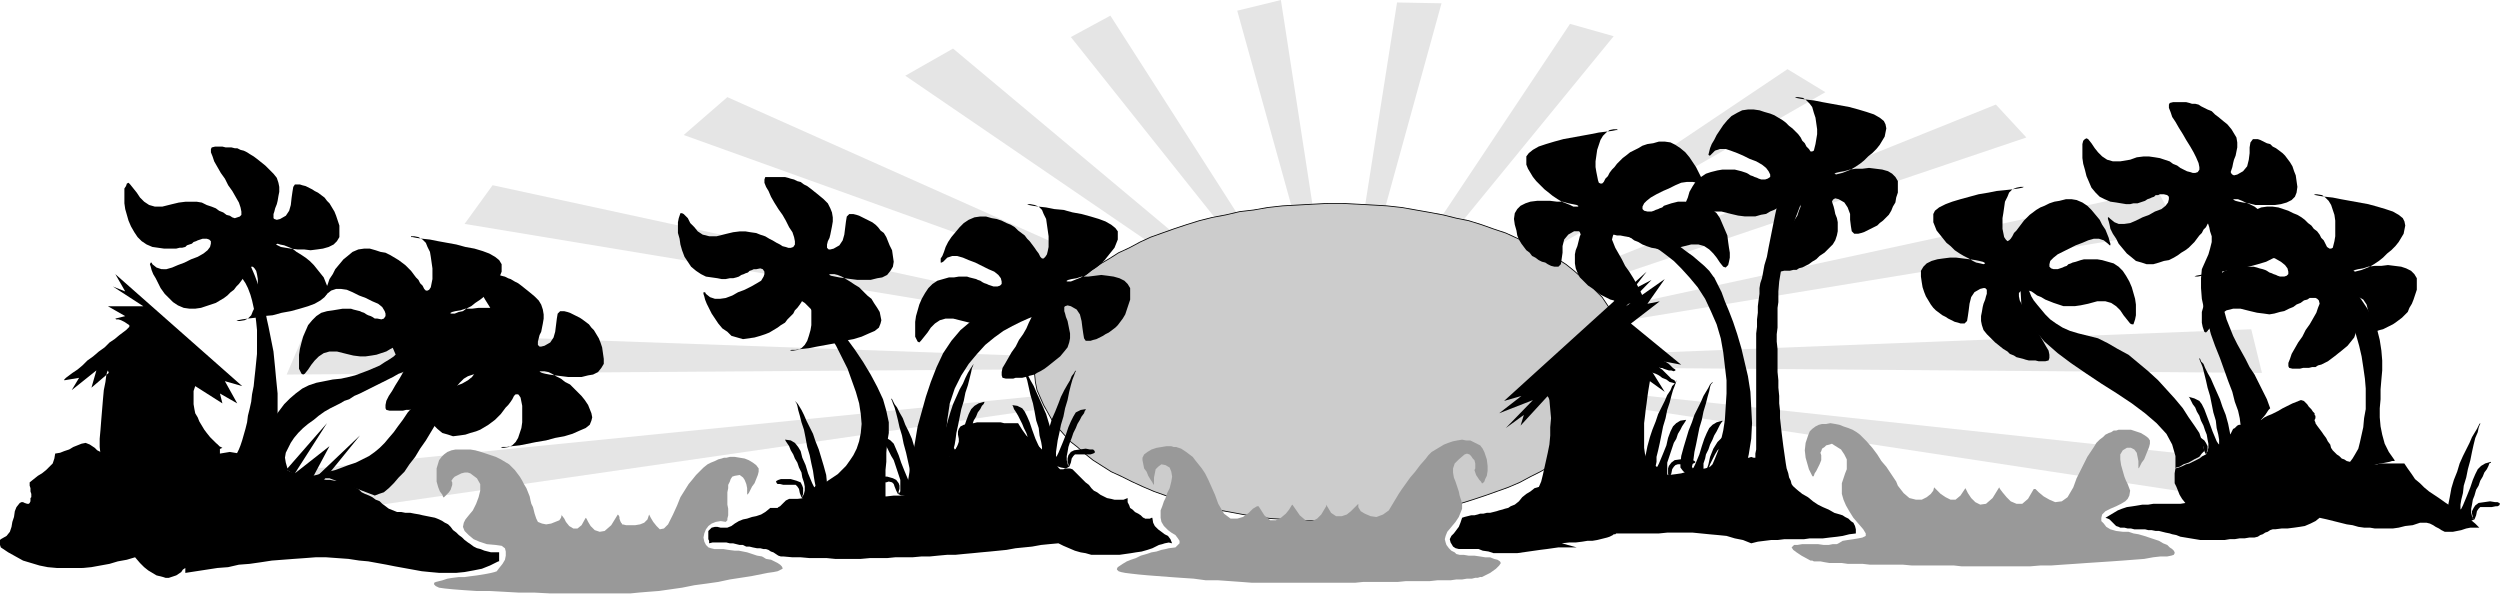
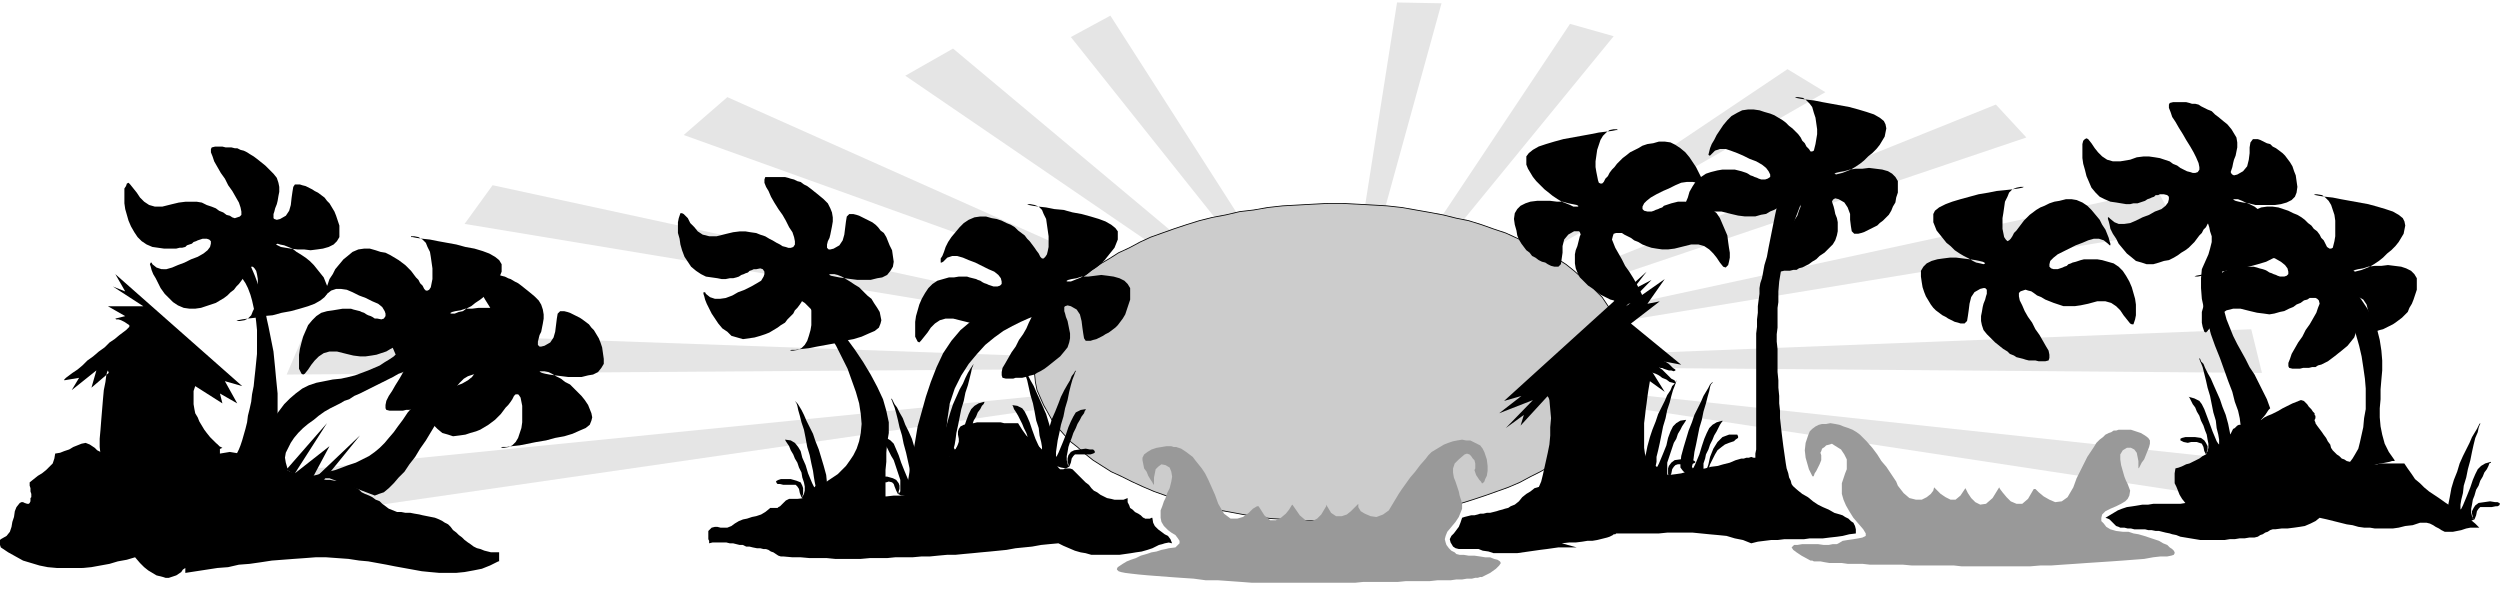
<svg xmlns="http://www.w3.org/2000/svg" xmlns:ns1="http://sodipodi.sourceforge.net/DTD/sodipodi-0.dtd" xmlns:ns2="http://www.inkscape.org/namespaces/inkscape" version="1.0" width="129.766mm" height="30.807mm" id="svg55" ns1:docname="Palm Trees &amp; Sunset Border.wmf">
  <ns1:namedview id="namedview55" pagecolor="#ffffff" bordercolor="#000000" borderopacity="0.25" ns2:showpageshadow="2" ns2:pageopacity="0.0" ns2:pagecheckerboard="0" ns2:deskcolor="#d1d1d1" ns2:document-units="mm" />
  <defs id="defs1">
    <pattern id="WMFhbasepattern" patternUnits="userSpaceOnUse" width="6" height="6" x="0" y="0" />
  </defs>
  <path style="fill:#e5e5e5;fill-opacity:1;fill-rule:evenodd;stroke:none" d="m 262.438,74.448 11.635,-73.963 8.726,0.161 z" id="path1" />
-   <path style="fill:#e5e5e5;fill-opacity:1;fill-rule:evenodd;stroke:none" d="M 262.761,74.286 242.723,2.099 251.288,0 Z" id="path2" />
  <path style="fill:#e5e5e5;fill-opacity:1;fill-rule:evenodd;stroke:none" d="M 263.246,73.963 210.08,7.267 217.837,3.068 Z" id="path3" />
  <path style="fill:#e5e5e5;fill-opacity:1;fill-rule:evenodd;stroke:none" d="M 263.408,73.479 177.598,14.857 186.971,9.528 Z" id="path4" />
  <path style="fill:#e5e5e5;fill-opacity:1;fill-rule:evenodd;stroke:none" d="M 263.569,72.994 134.128,26.485 142.693,19.056 Z" id="path5" />
  <path style="fill:#e5e5e5;fill-opacity:1;fill-rule:evenodd;stroke:none" d="M 263.569,72.51 91.142,43.926 96.637,36.336 Z" id="path6" />
  <path style="fill:#e5e5e5;fill-opacity:1;fill-rule:evenodd;stroke:none" d="M 263.408,72.025 56.237,73.479 59.954,64.758 Z" id="path7" />
  <path style="fill:#e5e5e5;fill-opacity:1;fill-rule:evenodd;stroke:none" d="M 263.246,71.702 42.501,103.678 44.117,93.665 Z" id="path8" />
  <path style="fill:#e5e5e5;fill-opacity:1;fill-rule:evenodd;stroke:none" d="m 261.63,74.286 46.379,-69.603 8.565,2.422 z" id="path9" />
  <path style="fill:#e5e5e5;fill-opacity:1;fill-rule:evenodd;stroke:none" d="m 261.145,73.64 89.526,-60.075 7.434,4.522 z" id="path10" />
  <path style="fill:#e5e5e5;fill-opacity:1;fill-rule:evenodd;stroke:none" d="m 260.661,73.156 130.896,-52.646 5.979,6.46 z" id="path11" />
  <path style="fill:#e5e5e5;fill-opacity:1;fill-rule:evenodd;stroke:none" d="m 260.337,72.51 162.893,-35.205 4.202,7.752 z" id="path12" />
  <path style="fill:#e5e5e5;fill-opacity:1;fill-rule:evenodd;stroke:none" d="m 260.176,71.702 181.477,-7.106 2.101,8.559 z" id="path13" />
  <path style="fill:#e5e5e5;fill-opacity:1;fill-rule:evenodd;stroke:none" d="m 260.337,70.895 200.707,21.64 -0.162,8.882 z" id="path14" />
  <path style="fill:#cccccc;fill-opacity:1;fill-rule:evenodd;stroke:none" d="m 261.145,102.224 3.07,-0.162 2.909,-0.161 2.909,-0.161 2.909,-0.323 2.747,-0.484 2.747,-0.323 2.747,-0.646 2.586,-0.484 2.586,-0.646 2.586,-0.807 2.424,-0.807 2.262,-0.807 2.262,-0.807 2.262,-0.969 2.101,-1.13 1.939,-0.969 1.939,-1.13 1.778,-1.13 1.778,-1.13 1.616,-1.292 1.454,-1.292 1.454,-1.292 1.131,-1.292 1.293,-1.453 0.97,-1.453 0.808,-1.453 0.808,-1.453 0.646,-1.453 0.485,-1.615 0.323,-1.615 0.162,-1.453 0.162,-1.615 -0.162,-1.615 -0.162,-1.615 -0.485,-1.615 -0.485,-1.453 -0.646,-1.453 -0.808,-1.453 -0.97,-1.453 -0.97,-1.453 -1.293,-1.292 -1.293,-1.453 -1.454,-1.13 -1.454,-1.292 -1.616,-1.292 -1.778,-1.13 -1.778,-1.13 -1.939,-0.969 -2.101,-0.969 -2.101,-0.969 -2.101,-0.969 -2.424,-0.807 -2.262,-0.807 -2.586,-0.807 -2.424,-0.484 -2.586,-0.646 -2.586,-0.484 -2.747,-0.484 -2.747,-0.484 -2.909,-0.323 -2.747,-0.161 -2.909,-0.161 -3.07,-0.161 h -2.909 l -3.07,0.161 -2.909,0.161 -2.909,0.161 -2.909,0.323 -2.747,0.484 -2.747,0.323 -2.747,0.646 -2.586,0.484 -2.586,0.646 -2.586,0.807 -2.424,0.807 -2.262,0.807 -2.262,0.807 -2.101,0.969 -2.101,1.13 -2.101,0.969 -1.778,1.13 -1.939,1.13 -1.616,1.13 -1.616,1.292 -1.454,1.292 -1.454,1.292 -1.293,1.292 -1.131,1.453 -0.97,1.453 -0.97,1.453 -0.646,1.453 -0.646,1.453 -0.646,1.615 -0.323,1.615 -0.162,1.453 v 1.615 l 0.162,1.615 0.162,1.615 0.323,1.615 0.646,1.453 0.646,1.453 0.808,1.453 0.808,1.453 1.131,1.453 1.131,1.292 1.293,1.453 1.454,1.13 1.454,1.292 1.616,1.292 1.778,1.13 1.778,1.13 2.101,0.969 1.939,0.969 2.101,0.969 2.262,0.969 2.262,0.807 2.424,0.807 2.424,0.807 2.424,0.484 2.586,0.646 2.747,0.484 2.586,0.484 2.747,0.484 2.909,0.323 2.747,0.161 3.07,0.161 2.909,0.162 z" id="path15" />
  <path style="fill:none;stroke:#000000;stroke-width:0.162px;stroke-linecap:round;stroke-linejoin:round;stroke-miterlimit:4;stroke-dasharray:none;stroke-opacity:1" d="m 261.145,102.224 v 0 l 3.07,-0.162 2.909,-0.161 2.909,-0.161 2.909,-0.323 2.747,-0.484 2.747,-0.323 2.747,-0.646 2.586,-0.484 2.586,-0.646 2.586,-0.807 2.424,-0.807 2.262,-0.807 2.262,-0.807 2.262,-0.969 2.101,-1.13 1.939,-0.969 1.939,-1.13 1.778,-1.13 1.778,-1.13 1.616,-1.292 1.454,-1.292 1.454,-1.292 1.131,-1.292 1.293,-1.453 0.97,-1.453 0.808,-1.453 0.808,-1.453 0.646,-1.453 0.485,-1.615 0.323,-1.615 0.162,-1.453 0.162,-1.615 v 0 l -0.162,-1.615 -0.162,-1.615 -0.485,-1.615 -0.485,-1.453 -0.646,-1.453 -0.808,-1.453 -0.97,-1.453 -0.97,-1.453 -1.293,-1.292 -1.293,-1.453 -1.454,-1.13 -1.454,-1.292 -1.616,-1.292 -1.778,-1.13 -1.778,-1.13 -1.939,-0.969 -2.101,-0.969 -2.101,-0.969 -2.101,-0.969 -2.424,-0.807 -2.262,-0.807 -2.586,-0.807 -2.424,-0.484 -2.586,-0.646 -2.586,-0.484 -2.747,-0.484 -2.747,-0.484 -2.909,-0.323 -2.747,-0.161 -2.909,-0.161 -3.07,-0.161 h -2.909 v 0 l -3.07,0.161 -2.909,0.161 -2.909,0.161 -2.909,0.323 -2.747,0.484 -2.747,0.323 -2.747,0.646 -2.586,0.484 -2.586,0.646 -2.586,0.807 -2.424,0.807 -2.262,0.807 -2.262,0.807 -2.101,0.969 -2.101,1.13 -2.101,0.969 -1.778,1.13 -1.939,1.13 -1.616,1.13 -1.616,1.292 -1.454,1.292 -1.454,1.292 -1.293,1.292 -1.131,1.453 -0.97,1.453 -0.97,1.453 -0.646,1.453 -0.646,1.453 -0.646,1.615 -0.323,1.615 -0.162,1.453 v 1.615 0 l 0.162,1.615 0.162,1.615 0.323,1.615 0.646,1.453 0.646,1.453 0.808,1.453 0.808,1.453 1.131,1.453 1.131,1.292 1.293,1.453 1.454,1.13 1.454,1.292 1.616,1.292 1.778,1.13 1.778,1.13 2.101,0.969 1.939,0.969 2.101,0.969 2.262,0.969 2.262,0.807 2.424,0.807 2.424,0.807 2.424,0.484 2.586,0.646 2.747,0.484 2.586,0.484 2.747,0.484 2.909,0.323 2.747,0.161 3.07,0.161 2.909,0.162 h 2.909" id="path16" />
-   <path style="fill:#999999;fill-opacity:1;fill-rule:evenodd;stroke:none" d="m 85.486,114.982 -0.323,-0.323 v -0.323 l 0.323,-0.161 0.646,-0.162 0.646,-0.161 0.97,-0.323 0.97,-0.161 1.293,-0.162 h 1.131 l 1.131,-0.161 1.293,-0.161 0.97,-0.161 0.97,-0.161 0.808,-0.162 0.646,-0.161 0.485,-0.161 0.485,-0.646 0.646,-0.807 0.485,-0.807 0.162,-0.807 v -0.807 l -0.162,-0.646 -0.646,-0.484 -1.131,-0.161 -1.778,-0.161 -1.454,-0.484 -1.131,-0.484 -0.97,-0.807 -0.808,-0.807 -0.323,-0.807 0.162,-0.807 0.323,-0.646 0.646,-0.807 0.808,-0.969 0.646,-1.292 0.485,-1.292 0.323,-1.292 v -1.292 l -0.646,-1.13 -1.293,-0.969 -0.485,-0.161 h -0.646 l -0.646,0.161 -0.646,0.323 -0.646,0.323 -0.323,0.323 -0.323,0.484 0.162,0.323 v 0.484 l -0.162,0.484 -0.162,0.484 -0.323,0.484 -0.323,0.323 -0.323,0.323 -0.323,0.323 v 0 h -0.162 l -0.162,-0.484 -0.485,-0.646 -0.323,-0.807 -0.323,-1.13 v -1.292 -1.292 l 0.485,-1.615 0.485,-0.646 0.485,-0.484 0.646,-0.484 0.808,-0.323 0.808,-0.161 h 0.97 0.808 1.131 l 0.97,0.161 1.131,0.323 0.97,0.323 0.97,0.323 0.97,0.323 0.97,0.484 0.808,0.484 0.808,0.484 0.485,0.484 0.646,0.646 0.485,0.646 0.485,0.646 0.485,0.807 0.323,0.646 0.485,0.807 0.323,0.807 0.323,0.807 0.162,0.807 0.162,0.646 0.323,0.646 0.162,0.646 0.162,0.646 0.162,0.484 0.162,0.484 0.323,0.646 0.808,0.323 0.808,0.161 0.97,-0.161 0.808,-0.323 0.808,-0.323 0.323,-0.484 0.162,-0.646 v 0.161 l 0.485,0.646 0.323,0.646 0.646,0.807 0.808,0.484 h 0.808 l 0.808,-0.646 0.808,-1.453 0.162,0.161 0.323,0.646 0.485,0.807 0.808,0.807 0.97,0.323 0.97,-0.161 1.293,-1.13 1.293,-2.099 v 0 l 0.162,0.161 0.162,0.323 v 0.323 l 0.162,0.484 0.162,0.323 0.162,0.161 v 0.161 h 0.162 l 0.646,0.162 h 0.808 0.97 l 0.97,-0.162 0.808,-0.323 0.646,-0.646 0.323,-0.969 v 0 l 0.323,0.646 0.485,0.807 0.646,0.807 0.646,0.646 0.808,-0.162 0.808,-0.807 0.97,-1.938 0.808,-1.776 0.646,-1.615 0.808,-1.292 0.808,-1.292 0.808,-0.969 0.646,-0.807 0.808,-0.807 0.646,-0.646 0.808,-0.646 0.646,-0.323 0.808,-0.323 0.646,-0.323 0.646,-0.161 0.485,-0.161 h 0.485 l 0.646,-0.161 h 0.97 l 0.97,0.161 0.97,0.161 0.808,0.323 0.808,0.484 0.646,0.484 0.485,0.646 v 0.646 l -0.162,0.646 -0.323,0.807 -0.323,0.807 -0.485,0.646 -0.323,0.646 -0.323,0.646 -0.323,0.323 v 0.161 -0.161 -0.484 -0.807 l -0.162,-0.807 -0.323,-0.807 -0.323,-0.484 -0.646,-0.484 -0.97,0.161 -0.485,0.161 -0.323,0.484 -0.162,0.484 -0.323,0.646 v 0.646 l -0.162,0.807 v 0.807 0.807 0.807 l 0.162,0.807 v 0.807 0.484 l -0.162,0.646 v 0.323 l -0.162,0.162 -0.162,0.161 -0.97,-0.161 -0.97,0.161 -0.808,0.323 -0.646,0.484 -0.485,0.646 -0.323,0.807 -0.162,0.807 0.162,0.807 0.323,0.646 0.485,0.484 0.485,0.161 0.646,0.161 h 0.808 0.97 l 0.97,0.161 1.293,0.161 h 0.808 l 0.808,0.162 0.808,0.161 0.97,0.323 0.97,0.323 0.97,0.161 0.808,0.484 0.97,0.161 0.646,0.323 0.646,0.323 0.485,0.323 0.323,0.323 0.162,0.323 v 0.162 l -0.323,0.161 -0.646,0.323 -0.808,0.161 -1.131,0.161 -1.616,0.323 -1.616,0.323 -2.101,0.323 -2.101,0.323 -2.262,0.484 -2.262,0.323 -2.424,0.323 -2.424,0.484 -2.262,0.323 -2.262,0.323 -2.101,0.161 -1.939,0.161 -1.616,0.161 h -1.454 -1.454 -1.939 -2.424 -2.586 -2.747 -3.07 l -3.07,-0.161 h -3.07 l -2.909,-0.161 -2.909,-0.161 h -2.586 l -2.424,-0.162 -2.101,-0.161 -1.616,-0.161 -1.131,-0.161 z" id="path17" />
  <path style="fill:#999999;fill-opacity:1;fill-rule:evenodd;stroke:none" d="m 290.718,113.206 1.616,-0.807 1.131,-0.807 0.646,-0.646 0.323,-0.484 -0.162,-0.323 -0.485,-0.323 -0.646,-0.161 -0.808,-0.323 h -0.97 l -0.97,-0.161 -1.131,-0.161 h -1.131 l -0.97,-0.162 h -0.808 l -0.646,-0.161 -0.323,-0.323 -0.646,-0.323 -0.485,-0.484 -0.485,-0.646 -0.162,-0.484 -0.162,-0.646 0.162,-0.646 0.323,-0.807 0.808,-0.969 0.808,-0.969 0.646,-0.969 0.323,-0.807 0.323,-0.807 v -0.807 l -0.162,-0.807 -0.323,-0.969 -0.162,-0.807 -0.323,-0.969 -0.323,-0.969 -0.323,-0.807 -0.162,-0.969 v -0.807 l 0.323,-0.969 0.808,-0.807 1.131,-0.969 0.485,-0.161 0.485,0.161 0.323,0.323 0.323,0.484 0.323,0.323 0.162,0.646 v 0.484 0.484 l -0.162,0.323 0.162,0.484 0.162,0.484 0.323,0.484 0.323,0.484 0.323,0.323 0.162,0.323 h 0.162 l 0.162,-0.161 0.162,-0.161 0.162,-0.484 0.323,-0.646 0.162,-0.969 v -0.969 l -0.162,-1.292 -0.485,-1.453 -0.323,-0.646 -0.485,-0.646 -0.646,-0.323 -0.646,-0.323 -0.646,-0.323 h -0.808 l -0.808,-0.161 -0.97,0.161 -0.808,0.161 -0.97,0.323 -0.808,0.323 -0.808,0.484 -0.808,0.484 -0.808,0.484 -0.646,0.646 -0.485,0.646 -1.131,1.292 -0.97,1.292 -0.97,1.13 -0.808,1.13 -0.808,1.13 -0.646,0.969 -0.485,0.807 -0.485,0.807 -0.97,1.615 -1.131,0.807 -1.293,0.484 -1.131,-0.161 -1.131,-0.484 -0.808,-0.484 -0.485,-0.807 v -0.646 l -0.162,0.161 -0.485,0.484 -0.808,0.807 -0.808,0.646 -0.97,0.323 h -1.131 l -0.97,-0.646 -0.97,-1.615 v 0.323 l -0.485,0.807 -0.485,0.807 -0.808,0.807 -0.97,0.484 -1.293,-0.162 -1.131,-0.969 -1.454,-2.099 v 0 0 0 0 l -0.162,0.161 -0.485,0.807 -0.646,0.807 -0.97,0.807 -0.97,0.484 h -1.131 l -1.131,-0.969 -1.131,-1.776 h -0.323 l -0.808,0.484 -0.808,0.807 -1.131,0.807 -1.131,0.323 h -1.293 l -1.293,-0.969 -1.131,-1.938 -0.646,-1.776 -0.646,-1.453 -0.646,-1.453 -0.646,-1.292 -0.646,-0.969 -0.646,-0.807 -0.646,-0.807 -0.485,-0.646 -0.646,-0.484 -0.646,-0.484 -0.485,-0.323 -0.485,-0.323 -0.485,-0.161 -0.485,-0.161 h -0.485 l -0.485,-0.161 h -0.97 l -0.97,0.161 -0.97,0.161 -0.97,0.323 -0.808,0.484 -0.646,0.484 -0.323,0.646 v 0.484 l 0.162,0.807 0.162,0.807 0.485,0.646 0.323,0.807 0.485,0.807 0.323,0.484 0.162,0.323 0.162,0.161 v -0.161 -0.484 -0.807 l 0.162,-0.807 0.162,-0.807 0.485,-0.484 0.646,-0.484 0.808,0.161 0.808,0.484 0.323,0.807 0.162,0.969 -0.162,0.969 -0.323,1.292 -0.485,0.969 -0.323,0.969 -0.323,0.646 -0.162,0.484 -0.162,0.484 -0.323,0.807 v 0.646 0.807 l 0.162,0.807 0.485,0.807 0.808,0.807 0.646,0.484 0.808,0.484 0.485,0.646 0.323,0.484 v 0.484 l -0.323,0.323 -0.485,0.484 -1.293,0.161 -0.646,0.161 -0.808,0.161 -0.97,0.323 -0.97,0.161 -0.97,0.323 -1.131,0.323 -0.97,0.484 -0.97,0.323 -0.808,0.323 -0.808,0.484 -0.485,0.323 -0.485,0.323 -0.162,0.323 v 0.161 l 0.323,0.323 0.485,0.161 0.808,0.161 1.293,0.162 1.454,0.161 1.778,0.161 2.101,0.161 2.101,0.161 2.262,0.162 2.424,0.161 2.424,0.323 h 2.424 l 2.262,0.161 2.262,0.162 2.101,0.161 h 1.939 1.778 1.293 0.808 0.808 0.97 1.131 1.131 1.293 1.454 1.293 1.454 1.616 1.616 1.616 l 1.616,-0.161 h 1.778 1.616 1.616 1.778 l 1.616,-0.162 h 1.616 1.454 1.616 l 1.454,-0.161 h 1.293 1.293 l 1.131,-0.161 h 1.131 l 0.97,-0.161 h 0.97 l 0.646,-0.161 h 0.485 l 0.485,-0.162 z" id="path18" />
  <path style="fill:#999999;fill-opacity:1;fill-rule:evenodd;stroke:none" d="m 355.196,109.976 -1.778,-0.969 -0.97,-0.646 -0.646,-0.484 -0.323,-0.484 0.162,-0.162 0.323,-0.323 h 0.646 l 0.97,-0.161 h 0.97 0.97 1.131 l 1.131,0.161 h 0.97 l 0.808,-0.161 h 0.808 l 0.323,-0.161 0.808,-0.484 0.97,-0.161 1.131,-0.161 0.97,-0.161 0.808,-0.162 0.646,-0.323 v -0.484 l -0.485,-0.807 -0.97,-1.13 -0.97,-1.13 -0.808,-1.292 -0.646,-1.13 -0.485,-1.13 -0.323,-1.13 v -1.13 -0.969 l 0.323,-0.969 0.323,-0.969 0.323,-0.807 v -0.969 -0.969 l -0.485,-0.969 -0.646,-0.969 -1.293,-0.807 -0.485,-0.323 -0.485,0.161 -0.646,0.161 -0.323,0.323 -0.485,0.323 -0.162,0.484 -0.162,0.323 0.162,0.484 v 0.484 0.484 l -0.323,0.807 -0.323,0.646 -0.323,0.646 -0.323,0.484 -0.162,0.484 -0.162,0.161 -0.162,-0.161 -0.323,-0.646 -0.323,-0.646 -0.323,-1.13 -0.323,-1.13 -0.162,-1.453 0.162,-1.453 0.485,-1.453 0.323,-0.807 0.485,-0.484 0.646,-0.484 0.646,-0.323 0.646,-0.161 h 0.808 l 0.808,-0.161 0.97,0.161 0.808,0.161 0.808,0.323 0.97,0.323 0.808,0.323 0.808,0.484 0.646,0.484 0.646,0.646 0.646,0.646 1.131,1.292 0.97,1.292 0.808,1.292 0.97,1.13 0.646,0.969 0.646,0.969 0.646,0.969 0.323,0.807 1.131,1.453 1.131,0.969 1.293,0.323 h 1.131 l 0.97,-0.484 0.808,-0.646 0.485,-0.646 0.162,-0.646 0.162,0.161 0.485,0.484 0.646,0.646 0.97,0.646 0.97,0.484 h 0.97 l 0.97,-0.807 0.97,-1.453 0.162,0.323 0.323,0.646 0.646,0.969 0.808,0.807 0.97,0.484 1.131,-0.161 1.293,-1.13 1.293,-2.099 v 0.161 0 -0.161 0 l 0.162,0.323 0.485,0.646 0.808,0.969 0.808,0.807 1.131,0.484 h 1.131 l 1.131,-0.969 1.131,-1.938 h 0.323 l 0.646,0.646 0.97,0.807 1.131,0.646 1.131,0.484 1.293,-0.161 1.131,-0.807 1.131,-1.938 0.646,-1.776 0.808,-1.615 0.646,-1.292 0.646,-1.292 0.646,-0.969 0.646,-0.969 0.485,-0.807 0.646,-0.646 0.646,-0.484 0.485,-0.484 0.646,-0.323 0.485,-0.161 0.485,-0.323 h 0.485 l 0.485,-0.161 h 0.485 0.97 0.97 l 0.97,0.323 0.97,0.323 0.808,0.484 0.646,0.484 0.323,0.484 v 0.646 l -0.162,0.646 -0.323,0.807 -0.323,0.807 -0.323,0.807 -0.485,0.646 -0.323,0.646 -0.162,0.323 -0.162,0.161 v -0.161 -0.646 -0.646 l -0.162,-0.807 -0.162,-0.807 -0.485,-0.646 -0.646,-0.323 h -0.808 l -0.808,0.484 -0.485,0.807 v 0.969 l 0.162,1.13 0.323,1.13 0.323,1.13 0.323,0.807 0.323,0.646 0.485,1.292 -0.162,0.969 -0.323,0.646 -0.485,0.484 -0.808,0.484 -0.97,0.484 -1.131,0.484 -0.97,0.484 -0.646,0.646 -0.162,0.646 v 0.646 l 0.485,0.484 0.485,0.646 0.808,0.484 1.131,0.323 1.293,0.161 h 1.131 l 0.97,0.323 0.97,0.162 1.131,0.323 0.97,0.323 0.97,0.323 0.97,0.323 0.808,0.484 0.808,0.323 0.485,0.484 0.485,0.323 0.323,0.323 0.162,0.323 v 0.161 l -0.162,0.323 -0.485,0.162 -0.808,0.161 h -1.293 l -1.454,0.161 -1.778,0.323 -2.101,0.161 -2.101,0.162 -2.262,0.161 -2.424,0.161 -2.424,0.161 -2.262,0.161 -2.424,0.162 -2.262,0.161 h -2.101 l -1.939,0.161 h -1.778 -1.454 -0.646 -0.808 -0.97 -1.131 -1.131 -1.293 -1.454 -1.454 -1.454 l -1.454,-0.161 h -1.616 -1.616 -1.778 -1.616 -1.616 l -1.778,-0.161 h -1.616 -1.616 -1.616 -1.616 l -1.454,-0.162 h -1.454 -1.454 l -1.131,-0.161 h -1.293 -1.131 l -0.97,-0.161 -0.808,-0.161 h -0.646 -0.646 l -0.323,-0.161 z" id="path19" />
  <path style="fill:#000000;fill-opacity:1;fill-rule:evenodd;stroke:none" d="M 5.979,97.703 6.141,97.541 V 97.38 96.895 L 5.979,96.411 V 95.765 L 5.818,95.28 V 94.957 94.634 l 0.808,-0.646 0.808,-0.646 0.808,-0.484 0.808,-0.646 0.646,-0.646 0.646,-0.646 0.323,-0.969 0.162,-0.969 0.97,-0.161 0.808,-0.323 0.97,-0.323 0.808,-0.484 0.808,-0.323 0.808,-0.323 0.808,-0.161 0.808,0.323 0.485,0.323 0.485,0.323 0.485,0.484 0.646,0.323 0.485,0.323 0.485,0.323 0.485,0.161 h 0.323 l 1.293,-0.323 1.131,-0.161 1.131,-0.323 1.293,-0.161 1.131,-0.323 1.131,-0.323 1.131,-0.323 1.131,-0.161 1.293,-0.323 1.131,-0.161 1.131,-0.161 1.131,-0.161 1.131,-0.161 h 1.131 1.131 1.293 l 0.323,0.161 h 0.485 l 0.485,0.161 0.646,0.161 0.485,0.323 0.323,0.323 0.162,0.646 v 0.807 l 0.97,-0.161 0.97,-0.161 0.97,0.161 0.97,0.161 0.97,0.161 0.808,0.161 0.97,0.161 0.808,0.323 0.97,0.323 0.97,0.484 0.808,0.323 0.97,0.484 0.808,0.323 0.97,0.323 0.808,0.484 0.97,0.323 0.808,0.323 1.131,0.161 0.808,0.323 h 0.97 l 0.808,0.323 h 0.808 l 0.808,0.161 h 0.808 l 0.808,0.161 h 0.808 l 0.646,0.161 0.646,0.161 0.646,0.323 0.808,0.161 0.485,0.484 0.646,0.323 0.646,0.646 0.646,0.323 0.808,0.323 0.646,0.323 0.646,0.484 0.808,0.323 0.485,0.484 0.646,0.484 0.646,0.484 0.808,0.323 0.808,0.323 h 0.808 l 0.808,0.161 h 0.97 l 0.808,0.161 0.97,0.161 0.646,0.161 0.808,0.162 0.808,0.161 0.808,0.161 0.808,0.323 0.646,0.323 0.485,0.323 0.646,0.323 0.485,0.484 0.485,0.646 0.646,0.484 0.485,0.484 0.646,0.484 0.485,0.484 0.646,0.484 0.485,0.323 0.646,0.484 0.646,0.323 0.646,0.161 0.808,0.323 0.646,0.162 0.646,0.161 h 0.808 0.808 v 0.323 0.323 0.323 0.161 0.323 0.162 0.161 H 97.768 l -1.616,0.807 -1.616,0.646 -1.616,0.323 -1.778,0.323 -1.616,0.161 h -1.778 -1.616 l -1.778,-0.161 -1.616,-0.161 -1.778,-0.323 -1.778,-0.323 -1.778,-0.323 -1.616,-0.323 -1.778,-0.323 -1.778,-0.323 -1.778,-0.161 -2.101,-0.323 -2.262,-0.161 L 63.994,109.33 H 61.893 l -2.101,0.161 -2.262,0.161 -2.101,0.161 -2.101,0.162 -2.101,0.323 -2.262,0.323 -2.101,0.162 -2.101,0.484 -2.101,0.161 -2.101,0.323 -2.101,0.323 -2.101,0.323 v -0.323 -0.161 -0.323 -0.162 l -0.485,0.323 -0.323,0.484 -0.485,0.323 -0.485,0.323 -0.485,0.161 -0.485,0.161 -0.485,0.162 h -0.646 l -0.485,-0.162 -0.646,-0.161 -0.646,-0.161 -0.808,-0.484 -0.808,-0.484 -0.808,-0.646 -0.808,-0.807 -0.97,-1.13 -1.616,0.484 -1.778,0.323 -1.616,0.484 -1.778,0.323 -1.778,0.323 -1.616,0.161 H 14.544 12.766 11.15 L 9.373,111.268 7.757,110.945 6.141,110.46 4.525,109.976 3.07,109.169 1.616,108.361 0.162,107.392 0,106.908 v -0.484 -0.484 l 0.162,-0.161 1.131,-0.646 0.646,-0.807 0.323,-0.969 0.162,-0.969 0.323,-0.969 0.162,-1.13 0.323,-0.807 0.646,-0.807 0.323,-0.161 h 0.323 l 0.323,0.161 0.485,0.161 h 0.323 l 0.162,-0.161 0.162,-0.323 z" id="path20" />
  <path style="fill:#000000;fill-opacity:1;fill-rule:evenodd;stroke:none" d="m 144.147,102.709 0.808,-0.484 0.808,-0.323 0.808,-0.161 0.97,-0.323 0.808,-0.161 0.97,-0.323 0.808,-0.484 0.808,-0.646 0.162,-0.161 h 0.162 0.162 0.323 0.162 0.323 0.323 l 0.162,-0.161 0.323,-0.161 0.162,-0.161 0.323,-0.323 0.323,-0.323 0.162,-0.161 0.162,-0.161 0.323,-0.161 0.323,-0.161 h 1.616 l 1.454,-0.161 h 1.616 1.616 1.616 l 1.616,-0.161 h 1.616 1.454 1.616 1.616 l 1.616,-0.161 h 1.616 l 1.454,-0.161 h 1.616 l 1.616,-0.323 1.616,-0.161 0.97,-1.13 0.97,-1.13 0.808,-1.13 0.97,-1.13 0.97,-1.13 0.97,-1.13 0.97,-0.969 0.97,-1.292 0.323,-0.323 v -0.646 -0.646 l -0.162,-0.807 v -0.646 l 0.162,-0.484 0.323,-0.484 0.646,-0.323 0.646,-0.161 0.646,-0.161 h 0.646 l 0.646,-0.161 h 0.646 0.646 0.808 0.646 0.646 0.646 0.646 l 0.646,0.161 h 0.646 0.808 0.646 0.646 l 0.808,1.292 0.808,1.13 1.131,0.969 1.131,0.969 0.97,0.969 1.131,1.13 1.131,1.13 0.808,1.13 0.323,0.323 h 0.162 0.485 l 0.323,-0.161 h 0.485 0.485 l 0.485,0.161 0.485,0.484 0.485,0.484 0.485,0.484 0.646,0.646 0.485,0.484 0.646,0.484 0.485,0.646 0.485,0.484 0.646,0.323 0.646,0.484 0.646,0.323 0.646,0.323 0.808,0.161 0.646,0.161 h 0.808 0.97 l 0.808,-0.323 v 0.807 l 0.323,0.646 0.162,0.484 0.485,0.323 0.485,0.484 0.646,0.323 0.485,0.323 0.485,0.484 h 0.162 l 0.162,0.161 h 0.323 0.162 0.323 0.162 l 0.323,-0.161 h 0.162 l 0.162,0.969 0.323,0.646 0.646,0.646 0.646,0.484 0.646,0.484 0.646,0.323 0.485,0.646 0.323,0.807 -0.646,-0.161 -0.808,0.161 -0.485,0.161 -0.646,0.161 -0.646,0.323 -0.646,0.323 -0.485,0.161 -0.485,0.161 -1.131,0.323 -1.131,0.161 -0.97,0.161 -1.131,0.161 -1.131,0.161 h -1.131 -0.97 -1.131 -1.131 -1.131 l -1.131,-0.323 -0.97,-0.161 -1.131,-0.323 -1.131,-0.484 -1.131,-0.484 -0.97,-0.484 -1.778,0.161 -1.616,0.161 -1.778,0.323 -1.616,0.162 -1.616,0.161 -1.778,0.323 -1.616,0.161 -1.616,0.162 -1.778,0.161 -1.616,0.161 -1.778,0.161 -1.616,0.161 h -1.616 l -1.778,0.162 -1.616,0.161 h -1.616 l -1.778,0.161 h -1.616 -1.778 l -1.616,0.161 h -1.778 -1.616 l -1.778,0.161 h -1.616 -1.778 -1.616 l -1.616,-0.161 h -1.778 -1.616 l -1.778,-0.161 h -1.616 l -1.778,-0.161 h -0.485 l -0.485,-0.161 -0.485,-0.323 -0.485,-0.323 -0.485,-0.161 -0.485,-0.323 -0.485,-0.161 h -0.485 l -0.646,-0.161 h -0.646 l -0.808,-0.161 -0.646,-0.162 h -0.646 l -0.646,-0.323 h -0.646 l -0.646,-0.161 -0.646,-0.161 h -0.646 l -0.646,-0.161 h -0.808 -0.646 -0.646 -0.646 l -0.646,0.161 v -0.484 l -0.162,-0.323 v -0.484 -0.323 -0.323 -0.484 l 0.162,-0.161 0.162,-0.161 0.323,-0.323 0.646,-0.161 h 0.485 l 0.646,0.161 h 0.646 0.646 l 0.808,-0.323 z" id="path21" />
  <path style="fill:#000000;fill-opacity:1;fill-rule:evenodd;stroke:none" d="m 306.393,106.585 1.454,-0.161 h 1.293 l 1.293,-0.162 0.97,-0.161 h 0.97 l 0.97,-0.161 0.646,-0.161 0.646,-0.161 0.646,-0.162 0.485,-0.161 0.323,-0.161 0.323,-0.161 0.162,-0.161 h 0.323 l 0.162,-0.162 v 0 h 1.778 1.616 1.616 1.616 1.778 l 1.616,-0.161 h 1.616 1.778 1.616 l 1.616,0.161 1.616,0.162 1.778,0.161 1.616,0.161 1.616,0.484 1.616,0.323 1.616,0.646 1.293,-0.323 1.293,-0.161 1.293,-0.161 h 1.293 l 1.293,-0.161 h 1.131 1.454 1.293 l 1.131,-0.161 h 1.454 1.131 l 1.293,-0.162 1.454,-0.161 1.131,-0.161 1.293,-0.323 1.293,-0.162 v -0.807 l -0.162,-0.646 -0.323,-0.646 -0.485,-0.323 -0.485,-0.484 -0.646,-0.323 -0.485,-0.323 -0.485,-0.161 -1.131,-0.323 -1.131,-0.646 -1.131,-0.484 -0.97,-0.484 -0.97,-0.646 -0.97,-0.807 -1.131,-0.646 -0.808,-0.646 -0.97,-0.807 -0.97,-0.646 -0.808,-0.807 -0.97,-0.807 -0.97,-0.807 -0.808,-0.646 -0.97,-0.807 -0.97,-0.807 -0.323,-0.161 -0.485,-0.161 h -0.485 l -0.485,-0.161 -0.485,0.161 h -0.485 l -0.485,0.161 h -0.485 l -1.131,0.323 -1.131,0.484 -1.293,0.323 -1.131,0.323 -1.293,0.161 -1.131,0.323 -1.131,0.161 -1.131,0.323 -1.293,0.161 -1.131,0.323 -1.131,0.161 -1.293,0.161 -1.131,0.161 -1.293,0.161 -1.131,0.161 -1.293,0.161 -1.131,0.161 -1.293,0.161 -1.131,0.161 h -1.131 l -1.293,0.161 h -1.131 l -1.293,0.161 -1.131,0.161 h -1.293 l -1.131,0.161 h -1.293 -1.131 l -1.131,0.161 h -1.293 -1.131 l -1.293,0.161 -1.131,0.161 -1.131,0.323 -0.808,0.646 -0.808,0.484 -0.808,0.646 -0.646,0.807 -0.808,0.646 -0.808,0.323 -0.485,0.323 -0.646,0.161 -0.485,0.161 -0.646,0.161 -0.485,0.161 -0.646,0.162 -0.646,0.161 h -0.646 l -0.646,0.161 h -0.646 l -0.485,0.161 -0.646,0.161 h -0.646 l -0.646,0.162 -0.646,0.161 -0.485,0.161 -0.323,0.969 -0.323,0.807 -0.485,0.646 -0.485,0.646 -0.485,0.484 -0.323,0.646 0.162,0.646 0.485,0.807 0.485,0.323 0.646,0.161 h 0.646 0.808 0.808 0.808 0.808 l 0.808,0.323 1.131,0.162 0.97,0.323 h 1.293 0.97 1.131 1.293 l 1.131,-0.161 1.131,-0.161 1.131,-0.162 1.131,-0.161 1.293,-0.161 1.131,-0.161 1.131,-0.161 h 1.131 1.293 1.131 z" id="path22" />
  <path style="fill:#000000;fill-opacity:1;fill-rule:evenodd;stroke:none" d="m 474.78,102.547 -1.454,0.484 -1.454,0.161 -1.293,0.323 -1.131,0.161 h -1.293 -1.131 -1.131 l -0.97,-0.161 h -1.131 l -1.131,-0.161 -1.131,-0.323 -1.131,-0.162 -1.293,-0.323 -1.293,-0.323 -1.293,-0.323 -1.454,-0.323 -0.808,0.646 -0.97,0.484 -1.131,0.484 -0.97,0.161 -1.131,0.161 -1.293,0.161 h -1.131 l -1.293,0.162 h -0.485 l -0.485,0.161 -0.485,0.323 -0.485,0.161 -0.485,0.323 -0.485,0.161 -0.485,0.323 -0.646,0.161 h -0.97 l -0.97,0.162 h -0.97 l -0.97,0.161 h -0.97 l -0.97,0.161 h -0.97 -1.131 -0.97 -0.808 -0.97 l -0.97,-0.161 -0.97,-0.161 -0.97,-0.162 -0.97,-0.161 -0.808,-0.323 -0.808,-0.161 -0.485,-0.162 -0.808,-0.161 -0.646,-0.161 -0.646,-0.161 h -0.646 l -0.808,-0.161 h -0.646 l -0.646,-0.161 h -0.646 -0.808 -0.646 l -0.646,-0.162 h -0.646 l -0.646,-0.161 h -0.808 l -0.323,-0.161 -0.485,-0.161 -0.323,-0.323 -0.323,-0.323 -0.323,-0.323 -0.323,-0.323 -0.323,-0.161 -0.485,-0.161 0.808,-0.484 0.808,-0.484 0.808,-0.484 0.808,-0.323 0.97,-0.323 1.131,-0.161 0.97,-0.161 0.97,-0.161 h 1.131 l 0.97,-0.161 h 1.131 0.97 1.131 0.97 1.131 l 0.97,-0.161 -0.646,-0.807 -0.485,-0.807 -0.323,-0.807 -0.323,-0.807 -0.323,-0.646 V 93.827 92.858 l 0.162,-0.969 0.646,-0.161 0.808,-0.323 0.646,-0.323 0.646,-0.161 0.646,-0.323 0.646,-0.323 0.646,-0.323 0.646,-0.484 0.646,-0.323 0.646,-0.323 0.646,-0.323 0.646,-0.484 0.808,-0.323 0.485,-0.323 0.808,-0.323 0.646,-0.323 v 0 -0.161 -0.323 -0.161 -0.323 -0.323 -0.161 l 0.162,-0.161 0.162,-0.323 0.162,-0.323 0.162,-0.323 0.323,-0.161 0.323,-0.323 0.162,-0.161 0.323,-0.161 h 0.323 l 0.808,-0.161 0.808,-0.161 0.808,-0.161 0.808,-0.323 0.808,-0.161 0.646,-0.484 0.646,-0.323 0.808,-0.323 0.646,-0.323 0.646,-0.323 0.808,-0.484 0.646,-0.323 0.646,-0.323 0.646,-0.323 0.808,-0.323 0.808,-0.323 h 0.162 l 0.485,0.161 0.323,0.323 0.323,0.323 0.323,0.484 0.485,0.484 0.323,0.484 0.323,0.323 v 0.323 l 0.162,0.161 v 0.323 0.161 l -0.162,0.323 v 0.161 l 0.162,0.323 v 0.161 l 0.323,0.484 0.485,0.646 0.485,0.646 0.323,0.484 0.485,0.646 0.323,0.646 0.485,0.646 0.162,0.646 0.323,0.484 0.323,0.323 0.485,0.484 0.485,0.323 0.485,0.484 0.485,0.161 0.485,0.323 0.646,0.161 0.646,0.161 h 0.646 l 0.646,0.161 h 0.646 0.808 l 0.646,0.161 h 0.646 0.646 l 0.646,-0.161 h 0.646 0.808 0.646 0.646 0.646 0.646 0.646 l 0.646,0.969 0.808,1.13 0.646,0.969 0.97,0.807 0.808,0.807 0.97,0.807 0.97,0.646 0.97,0.646 1.131,0.807 0.97,0.646 0.97,0.646 1.131,0.646 0.97,0.646 0.97,0.807 0.97,0.807 0.808,0.807 h -0.97 -0.808 l -0.808,0.161 -0.97,0.323 -0.808,0.161 -0.808,0.161 h -0.808 -0.808 l -0.646,-0.323 -0.485,-0.323 -0.646,-0.323 -0.485,-0.323 -0.646,-0.323 -0.646,-0.161 h -0.485 z" id="path23" />
  <path style="fill:#000000;fill-opacity:1;fill-rule:evenodd;stroke:none" d="m 43.632,87.852 -0.646,-0.323 -0.646,-0.646 -0.646,-0.646 -0.485,-0.484 -0.646,-0.807 -0.485,-0.646 -0.485,-0.807 -0.485,-0.807 -0.323,-0.807 -0.485,-0.807 -0.162,-0.807 -0.162,-0.969 v -0.807 -0.969 -0.807 l 0.323,-0.969 5.333,3.391 -0.485,-1.938 3.394,1.938 -2.424,-4.36 3.394,0.969 -24.886,-21.963 1.939,3.391 -2.424,-0.969 5.979,3.876 h -6.949 l 3.394,1.938 -1.939,0.484 0.162,0.161 h 0.485 l 0.485,0.161 0.646,0.323 0.485,0.323 0.485,0.323 v 0.323 l -0.323,0.323 -0.323,0.323 -0.646,0.484 -0.646,0.484 -0.97,0.807 -0.97,0.646 -0.97,0.969 -1.131,0.807 -1.131,0.969 -1.131,0.807 -0.97,0.969 -0.97,0.807 -0.97,0.646 -0.646,0.484 -0.646,0.484 -0.323,0.323 v 0.161 l 2.909,-0.484 -1.454,2.422 4.848,-3.876 -0.97,3.391 3.394,-2.907 -0.162,-0.484 -0.162,0.323 -0.162,0.646 -0.162,1.292 -0.323,1.615 -0.162,1.776 -0.162,1.938 -0.162,1.938 -0.162,2.099 -0.162,1.776 v 1.615 l 0.162,1.453 0.323,0.807 0.323,0.484 0.485,-0.161 0.646,-0.807 -0.323,0.807 0.162,0.646 0.485,0.484 0.808,0.323 1.131,0.161 1.293,0.161 h 1.454 l 1.616,-0.161 h 1.454 l 1.616,-0.161 1.454,-0.161 1.293,-0.161 1.131,-0.323 0.97,-0.161 h 0.485 0.162 z" id="path24" />
  <path style="fill:#000000;fill-opacity:1;fill-rule:evenodd;stroke:none" d="m 46.056,89.951 0.323,-0.484 0.162,-0.646 0.323,-0.646 0.323,-0.807 0.323,-0.969 0.323,-1.13 0.323,-1.13 0.323,-1.292 0.162,-1.292 0.323,-1.292 0.323,-1.453 0.162,-1.453 0.323,-1.615 0.162,-1.615 0.162,-1.453 0.162,-1.615 0.162,-1.615 V 67.827 66.212 64.758 l -0.162,-1.615 -0.162,-1.292 -0.323,-1.453 -0.323,-1.453 -0.323,-1.13 -0.485,-1.292 -0.485,-0.969 -0.646,-0.969 -0.646,-0.969 -0.808,-0.807 -0.97,-0.646 -0.97,-0.323 1.939,-5.006 0.485,0.484 0.485,0.646 0.646,0.807 0.485,0.807 0.485,0.969 0.323,1.13 0.485,1.13 0.485,1.13 0.485,1.292 0.485,1.453 0.323,1.292 0.485,1.453 0.323,1.615 0.323,1.615 0.323,1.453 0.323,1.615 0.323,1.615 0.323,1.615 0.162,1.615 0.162,1.615 0.162,1.776 0.162,1.615 0.162,1.615 v 1.453 1.615 1.453 1.453 l -0.162,1.292 -0.162,1.453 -0.162,1.13 -0.323,1.292 -0.162,1.13 -0.646,1.938 -0.323,1.453 -0.162,1.292 v 0.969 l 0.162,0.646 0.162,0.484 0.323,0.161 0.323,0.161 h 0.485 l 0.323,-0.161 0.485,-0.323 0.323,-0.161 0.323,-0.323 0.323,-0.161 0.162,-0.161 h 0.162 z" id="path25" />
  <path style="fill:#000000;fill-opacity:1;fill-rule:evenodd;stroke:none" d="m 47.51,90.274 0.808,-0.484 0.646,-0.807 0.808,-1.13 0.646,-0.969 0.808,-1.292 0.808,-1.13 0.808,-1.292 0.97,-1.292 0.97,-1.292 0.97,-1.292 1.131,-1.13 1.131,-0.969 1.293,-0.969 1.293,-0.646 1.454,-0.484 1.616,-0.323 1.616,-0.323 1.616,-0.161 1.454,-0.323 1.293,-0.323 1.293,-0.484 1.293,-0.484 1.131,-0.484 1.131,-0.484 0.97,-0.646 0.808,-0.484 0.97,-0.646 0.646,-0.646 0.808,-0.646 0.646,-0.807 0.485,-0.646 0.485,-0.807 0.808,-1.13 0.323,-0.646 0.323,-0.323 v 0 l -0.162,0.161 -0.162,0.161 -0.162,0.161 v 0.161 l 1.939,5.975 h -0.162 l -0.323,0.161 -0.485,0.323 -0.808,0.323 -0.97,0.484 -0.97,0.646 -1.293,0.484 -1.131,0.646 -1.293,0.646 -1.293,0.646 -1.293,0.646 -1.293,0.646 -1.293,0.646 -1.131,0.484 -0.97,0.646 -0.97,0.323 -0.808,0.484 -0.97,0.484 -0.97,0.484 -1.131,0.646 -1.131,0.807 -0.97,0.807 -1.131,0.807 -0.97,0.807 -0.97,0.969 -0.808,0.969 -0.646,0.969 -0.485,0.969 -0.485,0.969 -0.162,0.969 0.162,0.969 0.323,1.13 v 0.161 l -0.162,0.323 h -0.323 -0.646 -0.646 l -0.646,-0.323 -0.808,-0.161 -0.97,-0.161 -0.808,-0.161 -0.808,-0.323 -0.808,-0.161 -0.808,-0.323 -0.485,-0.161 -0.485,-0.161 h -0.323 z" id="path26" />
  <path style="fill:#000000;fill-opacity:1;fill-rule:evenodd;stroke:none" d="m 73.528,97.218 -8.888,-3.391 h -5.333 0.162 l 0.323,-0.161 0.646,-0.161 0.808,-0.161 0.808,-0.161 1.131,-0.323 1.293,-0.323 1.293,-0.323 1.293,-0.484 1.293,-0.484 1.454,-0.484 1.293,-0.646 1.293,-0.646 1.131,-0.807 0.97,-0.807 0.97,-0.969 0.808,-0.969 0.97,-1.13 0.808,-1.13 0.97,-1.292 0.97,-1.453 1.131,-1.292 1.131,-1.453 0.97,-1.292 1.293,-1.292 1.131,-1.292 1.131,-0.969 1.293,-1.13 1.131,-0.807 1.293,-0.484 1.293,-0.484 h 1.293 l 2.101,-0.161 1.616,-0.161 h 0.97 l 0.485,-0.161 h 0.323 0.162 l 0.323,0.323 0.323,0.646 0.485,3.391 v -0.161 h -0.323 l -0.323,-0.161 -0.646,-0.323 -0.646,-0.161 -0.646,-0.161 h -0.808 l -0.97,-0.161 h -0.808 l -0.97,0.161 -0.97,0.161 -0.97,0.323 -0.808,0.484 -0.808,0.807 -0.808,0.969 -0.646,1.13 -0.808,1.292 -0.646,1.453 -0.97,1.615 -0.808,1.615 -0.97,1.615 -0.97,1.615 -1.131,1.615 -0.97,1.615 -1.131,1.453 -0.97,1.453 -1.131,1.13 -0.97,1.13 -0.97,0.969 -0.97,0.807 -0.97,0.323 z" id="path27" />
  <path style="fill:#000000;fill-opacity:1;fill-rule:evenodd;stroke:none" d="m 56.398,91.889 7.757,-8.882 -6.302,9.851 6.787,-5.329 -3.878,7.267 9.858,-9.367 -8.403,10.335 -7.272,-4.36 z" id="path28" />
  <path style="fill:#000000;fill-opacity:1;fill-rule:evenodd;stroke:none" d="m 157.237,97.703 0.485,-0.484 0.646,-0.484 0.646,-0.323 0.808,-0.484 0.808,-0.484 0.97,-0.484 0.808,-0.646 0.97,-0.646 0.97,-0.646 0.808,-0.807 0.808,-0.807 0.808,-1.13 0.646,-0.969 0.646,-1.292 0.485,-1.453 0.323,-1.615 0.162,-1.776 -0.162,-1.938 -0.323,-2.099 -0.646,-2.261 -0.808,-2.261 -0.808,-2.261 -1.131,-2.261 -1.131,-2.261 -1.293,-2.099 -1.131,-1.938 -1.293,-1.615 -1.293,-1.615 -1.131,-1.13 -1.293,-0.807 -0.97,-0.484 h -0.97 l 1.939,-2.422 0.323,0.161 0.485,0.646 0.97,0.969 1.293,1.292 1.454,1.453 1.454,1.938 1.778,1.938 1.616,2.099 1.778,2.422 1.616,2.422 1.454,2.422 1.293,2.422 1.131,2.422 0.646,2.261 0.485,2.261 v 2.099 l -0.323,1.938 -0.162,1.938 v 1.776 l -0.162,1.615 v 1.615 1.292 1.292 1.13 l -0.162,0.969 -0.162,0.807 -0.323,0.646 -0.323,0.646 -0.485,0.161 -0.646,0.161 h -0.808 l -0.97,-0.323 h -0.323 l -0.646,-0.323 -0.808,-0.161 -0.808,-0.161 -0.97,-0.161 -1.131,-0.323 -1.131,-0.161 -0.97,-0.323 -1.131,-0.161 -1.131,-0.323 -0.97,-0.161 -0.808,-0.161 -0.808,-0.161 -0.646,-0.161 z" id="path29" />
  <path style="fill:#000000;fill-opacity:1;fill-rule:evenodd;stroke:none" d="m 177.76,96.734 0.162,-1.292 0.323,-1.776 0.323,-1.938 0.485,-2.422 0.485,-2.745 0.485,-2.907 0.808,-2.907 0.808,-2.907 0.97,-2.907 1.131,-2.907 1.293,-2.745 1.616,-2.422 1.778,-2.099 2.101,-1.776 2.262,-1.13 2.586,-0.807 2.424,-0.484 2.101,-0.323 1.454,-0.484 1.293,-0.323 0.808,-0.484 0.485,-0.161 0.485,-0.323 v -0.323 -0.323 l -0.162,-0.161 -0.323,-0.323 -0.162,-0.161 -0.162,-0.161 -0.162,-0.161 v 0 l 0.162,-0.161 0.97,4.845 -0.162,0.161 -0.646,0.161 -0.97,0.161 -1.131,0.484 -1.454,0.646 -1.616,0.807 -1.778,0.969 -1.778,1.292 -1.778,1.453 -1.616,1.776 -1.616,1.938 -1.454,2.261 -1.293,2.584 -0.97,2.907 -0.485,3.23 -0.323,3.553 0.162,1.615 0.323,1.292 0.485,0.969 0.485,0.646 0.646,0.484 0.485,0.161 0.323,0.161 v 0.161 l -9.211,8.721 z" id="path30" />
  <path style="fill:#000000;fill-opacity:1;fill-rule:evenodd;stroke:none" d="m 181.153,94.311 -0.323,-1.776 -0.485,-1.615 -0.323,-1.776 -0.646,-1.453 -0.485,-1.615 -0.646,-1.453 -0.646,-1.292 -0.485,-1.292 -0.646,-1.13 -0.485,-0.969 -0.485,-0.646 -0.323,-0.646 -0.162,-0.323 -0.162,-0.161 v 0.161 l 0.162,0.323 0.162,0.484 0.323,0.807 0.323,1.13 0.323,1.292 0.323,1.453 0.485,1.615 0.323,1.615 0.485,1.776 0.323,1.453 0.323,1.453 0.162,1.292 0.162,0.969 v 0.807 0.161 h -0.162 l -0.323,-0.646 -0.808,-1.938 -0.646,-1.615 -0.485,-1.453 -0.485,-1.13 -0.485,-1.13 -0.646,-0.646 -0.808,-0.484 -1.131,-0.161 0.162,0.161 0.162,0.161 0.162,0.484 0.323,0.484 0.485,0.807 0.323,0.646 0.485,0.969 0.485,0.807 0.323,0.969 0.323,0.969 0.323,0.969 0.323,0.969 v 0.807 0.807 0.646 l -0.323,0.484 v 0 -0.484 l 0.162,-0.484 v -0.646 l -0.162,-0.484 -0.485,-0.646 -0.646,-0.323 -1.131,-0.323 h -1.131 -0.808 l -0.646,0.161 -0.323,0.161 v 0.161 0.161 l 0.323,0.161 0.323,0.161 0.808,0.161 h 0.646 0.646 l 0.485,-0.161 0.646,0.161 0.323,0.323 0.162,0.484 0.323,0.807 0.323,0.646 0.646,0.323 h 0.97 l 0.97,-0.484 0.97,-0.484 0.808,-0.646 0.485,-0.646 z" id="path31" />
  <path style="fill:#000000;fill-opacity:1;fill-rule:evenodd;stroke:none" d="m 162.246,94.796 -0.162,-1.615 -0.485,-1.776 -0.485,-1.615 -0.485,-1.615 -0.646,-1.615 -0.485,-1.453 -0.646,-1.292 -0.646,-1.292 -0.485,-1.13 -0.485,-0.969 -0.485,-0.807 -0.323,-0.484 -0.323,-0.323 -0.162,-0.161 v 0 l 0.323,0.484 0.162,0.484 0.162,0.807 0.323,1.13 0.323,1.292 0.485,1.453 0.323,1.615 0.323,1.776 0.485,1.615 0.323,1.615 0.323,1.453 0.162,1.13 0.162,0.969 0.162,0.807 -0.162,0.323 -0.162,-0.161 -0.323,-0.646 -0.808,-1.938 -0.485,-1.615 -0.646,-1.453 -0.323,-1.292 -0.485,-0.807 -0.646,-0.807 -0.808,-0.484 -1.131,-0.161 v 0 l 0.162,0.323 0.323,0.484 0.323,0.484 0.323,0.807 0.485,0.807 0.323,0.807 0.485,0.807 0.323,0.969 0.485,0.969 0.162,0.969 0.323,0.969 0.162,0.807 v 0.807 l -0.162,0.646 -0.323,0.646 v -0.161 l 0.162,-0.484 v -0.484 -0.646 l -0.162,-0.484 -0.323,-0.646 -0.808,-0.323 -1.131,-0.323 h -1.131 -0.808 l -0.485,0.161 -0.323,0.161 -0.162,0.161 0.162,0.323 0.162,0.161 h 0.485 l 0.646,0.161 h 0.646 0.646 0.646 0.485 l 0.323,0.323 0.323,0.484 0.162,0.807 0.323,0.807 0.646,0.161 h 0.97 l 0.97,-0.323 0.97,-0.646 0.808,-0.646 0.646,-0.646 z" id="path32" />
  <path style="fill:#000000;fill-opacity:1;fill-rule:evenodd;stroke:none" d="m 322.553,90.92 0.323,-1.776 0.323,-1.615 0.485,-1.776 0.485,-1.453 0.646,-1.615 0.485,-1.453 0.646,-1.292 0.646,-1.292 0.485,-1.13 0.646,-0.969 0.323,-0.807 0.485,-0.484 0.162,-0.323 0.162,-0.323 v 0.161 l -0.162,0.484 -0.162,0.484 -0.323,0.807 -0.323,1.13 -0.323,1.292 -0.485,1.453 -0.323,1.615 -0.485,1.615 -0.323,1.615 -0.323,1.615 -0.323,1.453 -0.323,1.292 v 0.969 l -0.162,0.807 0.162,0.161 h 0.162 l 0.323,-0.646 0.808,-1.938 0.646,-1.615 0.323,-1.453 0.485,-1.292 0.485,-0.969 0.646,-0.646 0.808,-0.484 1.131,-0.161 v 0 l -0.162,0.323 -0.323,0.484 -0.323,0.484 -0.323,0.646 -0.485,0.807 -0.323,0.969 -0.485,0.807 -0.323,0.969 -0.323,0.969 -0.323,0.969 -0.323,0.969 v 0.807 0.807 0.646 l 0.323,0.484 v 0 l -0.162,-0.484 v -0.484 -0.646 l 0.162,-0.484 0.485,-0.646 0.646,-0.484 1.131,-0.161 h 0.97 0.97 l 0.485,0.161 0.323,0.161 0.162,0.161 v 0.161 l -0.323,0.161 -0.485,0.161 -0.646,0.161 h -0.646 l -0.646,-0.161 h -0.646 l -0.485,0.161 -0.323,0.323 -0.323,0.484 -0.162,0.807 -0.323,0.807 -0.646,0.484 h -1.131 l -0.97,-0.484 -0.97,-0.484 -0.808,-0.807 -0.485,-0.807 z" id="path33" />
  <path style="fill:#000000;fill-opacity:1;fill-rule:evenodd;stroke:none" d="m 204.747,88.821 0.323,-1.615 0.323,-1.776 0.485,-1.615 0.485,-1.615 0.646,-1.453 0.646,-1.615 0.485,-1.292 0.646,-1.292 0.646,-1.13 0.485,-0.807 0.323,-0.807 0.485,-0.646 0.162,-0.323 0.162,-0.161 v 0.161 l -0.162,0.323 -0.162,0.484 -0.323,0.807 -0.323,1.13 -0.323,1.292 -0.323,1.615 -0.485,1.615 -0.323,1.615 -0.485,1.615 -0.323,1.615 -0.323,1.453 -0.162,1.13 -0.162,1.13 v 0.646 0.323 l 0.162,-0.161 0.323,-0.646 0.808,-1.938 0.646,-1.615 0.485,-1.453 0.485,-1.13 0.485,-0.969 0.485,-0.807 0.97,-0.484 0.97,-0.161 v 0.161 l -0.162,0.161 -0.162,0.484 -0.485,0.646 -0.323,0.646 -0.485,0.807 -0.323,0.807 -0.485,0.969 -0.323,0.969 -0.323,0.807 -0.323,0.969 -0.162,0.969 -0.162,0.807 v 0.807 l 0.162,0.646 0.162,0.646 v -0.161 -0.323 l -0.162,-0.484 v -0.646 l 0.162,-0.646 0.485,-0.646 0.646,-0.323 1.131,-0.161 1.131,-0.161 0.808,0.161 h 0.646 l 0.162,0.161 0.162,0.161 v 0.323 l -0.323,0.161 -0.485,0.161 h -0.646 -0.646 -0.646 -0.646 -0.485 l -0.323,0.323 -0.323,0.484 -0.162,0.807 -0.323,0.807 -0.646,0.323 -0.97,-0.161 -0.97,-0.323 -0.97,-0.646 -0.808,-0.646 -0.646,-0.646 z" id="path34" />
  <path style="fill:#000000;fill-opacity:1;fill-rule:evenodd;stroke:none" d="m 184.87,87.529 0.162,-1.776 0.485,-1.615 0.485,-1.776 0.485,-1.615 0.485,-1.453 0.646,-1.453 0.646,-1.453 0.646,-1.13 0.485,-1.13 0.485,-0.969 0.485,-0.807 0.323,-0.484 0.323,-0.484 v -0.161 0.161 l -0.162,0.484 -0.162,0.323 -0.162,0.807 -0.323,1.292 -0.323,1.292 -0.485,1.453 -0.323,1.615 -0.485,1.615 -0.323,1.615 -0.323,1.615 -0.323,1.453 -0.162,1.292 -0.162,0.969 -0.162,0.646 0.162,0.323 h 0.162 l 0.323,-0.646 0.808,-1.938 0.485,-1.615 0.485,-1.453 0.485,-1.292 0.485,-0.969 0.646,-0.646 0.808,-0.484 1.131,-0.323 v 0.161 l -0.162,0.323 -0.323,0.323 -0.323,0.646 -0.485,0.646 -0.323,0.807 -0.485,0.807 -0.323,0.969 -0.485,0.969 -0.323,0.969 -0.162,0.807 -0.323,0.969 -0.162,0.969 v 0.646 l 0.162,0.646 0.323,0.646 v -0.161 l -0.162,-0.323 -0.162,-0.484 0.162,-0.646 0.162,-0.646 0.323,-0.484 0.808,-0.484 0.97,-0.161 h 1.293 0.808 l 0.485,0.161 0.323,0.161 0.162,0.161 -0.162,0.161 -0.162,0.161 -0.485,0.161 -0.646,0.161 -0.808,-0.161 h -0.485 -0.646 l -0.485,0.161 -0.323,0.323 -0.323,0.484 -0.162,0.807 -0.323,0.646 -0.646,0.323 -0.97,-0.161 -0.97,-0.323 -1.131,-0.484 -0.808,-0.807 -0.485,-0.484 z" id="path35" />
  <path style="fill:#000000;fill-opacity:1;fill-rule:evenodd;stroke:none" d="m 206.848,87.852 -0.323,-1.615 -0.323,-1.776 -0.485,-1.615 -0.485,-1.615 -0.646,-1.453 -0.646,-1.453 -0.646,-1.453 -0.485,-1.13 -0.646,-1.13 -0.485,-0.969 -0.323,-0.807 -0.485,-0.484 -0.162,-0.484 h -0.162 v 0 l 0.162,0.484 0.162,0.484 0.323,0.807 0.323,0.969 0.323,1.453 0.323,1.453 0.485,1.615 0.323,1.615 0.323,1.776 0.485,1.453 0.162,1.453 0.323,1.292 0.162,0.969 v 0.646 0.323 l -0.162,-0.161 -0.323,-0.646 -0.808,-1.776 -0.646,-1.776 -0.485,-1.453 -0.485,-1.13 -0.485,-0.969 -0.485,-0.646 -0.97,-0.484 -1.131,-0.161 h 0.162 l 0.162,0.323 0.162,0.484 0.323,0.484 0.485,0.807 0.323,0.646 0.485,0.969 0.323,0.807 0.485,0.969 0.323,0.969 0.323,0.969 0.162,0.807 0.162,0.969 v 0.646 l -0.162,0.807 -0.162,0.484 v 0 -0.484 l 0.162,-0.484 v -0.646 l -0.162,-0.646 -0.485,-0.484 -0.646,-0.484 -1.131,-0.161 -1.131,-0.161 -0.808,0.161 -0.646,0.161 -0.162,0.161 -0.162,0.161 v 0.161 l 0.323,0.161 0.323,0.161 0.808,0.161 h 0.646 l 0.646,-0.161 h 0.485 l 0.485,0.161 0.485,0.161 0.323,0.646 0.162,0.807 0.162,0.646 0.808,0.323 h 0.808 l 1.131,-0.484 0.97,-0.484 0.808,-0.646 0.485,-0.807 z" id="path36" />
  <path style="fill:#000000;fill-opacity:1;fill-rule:evenodd;stroke:none" d="m 329.664,91.081 0.162,-1.615 0.485,-1.776 0.485,-1.615 0.485,-1.615 0.646,-1.615 0.485,-1.453 0.646,-1.292 0.646,-1.292 0.485,-1.13 0.485,-0.807 0.485,-0.807 0.323,-0.646 0.323,-0.323 0.162,-0.161 v 0.161 l -0.323,0.323 -0.162,0.484 -0.162,0.807 -0.323,1.13 -0.323,1.292 -0.485,1.615 -0.323,1.615 -0.485,1.615 -0.323,1.615 -0.323,1.615 -0.323,1.453 -0.162,1.292 -0.162,0.969 -0.162,0.646 0.162,0.323 0.162,-0.161 0.323,-0.646 0.808,-1.938 0.485,-1.615 0.485,-1.453 0.485,-1.13 0.485,-0.969 0.646,-0.646 0.808,-0.484 1.131,-0.323 v 0.161 l -0.162,0.161 -0.323,0.484 -0.323,0.646 -0.323,0.646 -0.485,0.807 -0.323,0.807 -0.485,0.969 -0.323,0.969 -0.485,0.969 -0.162,0.807 -0.323,0.969 v 0.807 0.807 0.646 l 0.323,0.646 v -0.323 l 0.162,-0.969 0.485,-1.453 0.323,-1.453 0.646,-1.615 0.808,-1.292 0.97,-0.969 1.293,-0.484 h 0.97 0.646 l 0.162,0.323 v 0.323 l -0.485,0.323 -0.323,0.323 -0.485,0.161 -0.485,0.161 -0.808,0.323 -0.646,0.484 -0.808,0.646 -0.485,0.807 -0.485,0.969 -0.485,0.969 -0.323,0.969 -0.162,0.969 -0.323,0.807 -0.646,0.323 -0.97,-0.161 -0.97,-0.323 -1.131,-0.484 -0.808,-0.807 -0.485,-0.646 z" id="path37" />
-   <path style="fill:#000000;fill-opacity:1;fill-rule:evenodd;stroke:none" d="m 300.091,99.318 0.323,-0.484 0.323,-0.484 0.323,-0.807 0.485,-0.969 0.323,-0.969 0.485,-1.13 0.323,-1.292 0.323,-1.453 0.323,-1.453 0.323,-1.453 0.323,-1.615 0.162,-1.776 v -1.615 l 0.162,-1.776 -0.162,-1.776 -0.162,-1.776 -0.162,-0.484 -0.162,-0.161 v -0.161 0 l -5.333,5.814 0.646,-2.099 -3.555,2.584 5.333,-5.491 -6.626,2.584 4.363,-3.391 -3.394,0.969 27.957,-25.354 -2.747,3.553 3.717,-1.938 -5.01,5.168 7.595,-5.329 -3.394,4.845 2.424,-0.484 -5.656,4.36 9.858,8.075 -3.394,-0.646 h 0.162 l 0.323,0.161 0.485,0.323 0.485,0.484 0.323,0.323 0.485,0.323 v 0.161 l -0.323,0.161 -0.485,-0.161 h -0.485 l -0.485,-0.161 -0.485,-0.161 -0.323,-0.161 h -0.323 l -0.323,-0.161 v 0 l 0.162,0.161 0.485,0.323 0.485,0.484 0.646,0.646 0.646,0.646 0.646,0.323 0.162,0.484 v 0.161 l -0.485,-0.161 -0.646,-0.161 -0.646,-0.484 -0.808,-0.323 -0.646,-0.484 -0.646,-0.323 -0.485,-0.161 -0.162,-0.161 2.424,3.876 -2.909,-2.099 -0.162,0.969 -0.162,0.969 -0.162,1.13 -0.162,1.292 -0.162,1.13 -0.162,1.453 -0.162,1.292 v 1.292 1.13 1.292 1.13 l 0.162,1.13 0.323,0.969 0.162,0.807 0.323,0.807 0.485,0.484 0.808,0.807 0.485,0.646 0.323,0.323 0.162,0.323 v 0 0.161 h -0.162 v 0 l -25.371,2.422 z" id="path38" />
-   <path style="fill:#000000;fill-opacity:1;fill-rule:evenodd;stroke:none" d="m 335.158,91.889 0.808,-0.807 0.485,-1.13 0.646,-1.615 0.485,-1.776 0.485,-2.099 0.323,-2.099 0.162,-2.584 0.162,-2.584 v -2.584 l -0.323,-2.745 -0.323,-2.745 -0.485,-2.745 -0.808,-2.745 -1.131,-2.584 -1.131,-2.422 -1.454,-2.261 -1.616,-1.938 -1.616,-1.776 -1.454,-1.453 -1.454,-1.13 -1.293,-0.969 -1.454,-0.807 -1.131,-0.646 -1.293,-0.484 -1.131,-0.323 -0.97,-0.323 -0.97,-0.161 -0.808,-0.161 h -0.646 l -0.646,-0.161 h -0.485 l -0.485,-0.161 0.808,-4.037 1.293,0.323 1.293,0.646 1.454,0.484 1.293,0.646 1.293,0.646 1.454,0.807 1.293,0.646 1.293,0.807 1.293,0.807 1.293,0.807 1.293,0.969 1.131,0.807 1.131,0.969 1.131,0.969 0.97,0.969 0.808,1.13 0.162,0.161 0.323,0.646 0.485,0.969 0.646,1.292 0.646,1.776 0.808,1.938 0.808,2.099 0.808,2.422 0.808,2.745 0.646,2.745 0.646,2.745 0.485,3.068 0.162,3.068 0.162,3.068 -0.162,3.068 -0.485,3.068 -0.646,2.745 -0.646,2.099 -0.646,1.453 -0.646,1.13 -0.808,0.646 -0.485,0.323 -0.808,-0.161 -0.646,-0.161 -0.485,-0.484 -0.485,-0.646 -0.646,-0.646 -0.323,-0.646 -0.323,-0.646 -0.323,-0.646 -0.162,-0.323 v -0.161 z" id="path39" />
+   <path style="fill:#000000;fill-opacity:1;fill-rule:evenodd;stroke:none" d="m 300.091,99.318 0.323,-0.484 0.323,-0.484 0.323,-0.807 0.485,-0.969 0.323,-0.969 0.485,-1.13 0.323,-1.292 0.323,-1.453 0.323,-1.453 0.323,-1.453 0.323,-1.615 0.162,-1.776 v -1.615 l 0.162,-1.776 -0.162,-1.776 -0.162,-1.776 -0.162,-0.484 -0.162,-0.161 v -0.161 0 l -5.333,5.814 0.646,-2.099 -3.555,2.584 5.333,-5.491 -6.626,2.584 4.363,-3.391 -3.394,0.969 27.957,-25.354 -2.747,3.553 3.717,-1.938 -5.01,5.168 7.595,-5.329 -3.394,4.845 2.424,-0.484 -5.656,4.36 9.858,8.075 -3.394,-0.646 h 0.162 l 0.323,0.161 0.485,0.323 0.485,0.484 0.323,0.323 0.485,0.323 v 0.161 l -0.323,0.161 -0.485,-0.161 h -0.485 l -0.485,-0.161 -0.485,-0.161 -0.323,-0.161 h -0.323 l -0.323,-0.161 l 0.162,0.161 0.485,0.323 0.485,0.484 0.646,0.646 0.646,0.646 0.646,0.323 0.162,0.484 v 0.161 l -0.485,-0.161 -0.646,-0.161 -0.646,-0.484 -0.808,-0.323 -0.646,-0.484 -0.646,-0.323 -0.485,-0.161 -0.162,-0.161 2.424,3.876 -2.909,-2.099 -0.162,0.969 -0.162,0.969 -0.162,1.13 -0.162,1.292 -0.162,1.13 -0.162,1.453 -0.162,1.292 v 1.292 1.13 1.292 1.13 l 0.162,1.13 0.323,0.969 0.162,0.807 0.323,0.807 0.485,0.484 0.808,0.807 0.485,0.646 0.323,0.323 0.162,0.323 v 0 0.161 h -0.162 v 0 l -25.371,2.422 z" id="path38" />
  <path style="fill:#000000;fill-opacity:1;fill-rule:evenodd;stroke:none" d="m 344.208,91.566 0.162,-0.484 v -0.484 -0.807 -0.807 l 0.162,-0.807 V 87.044 86.075 84.945 83.814 82.522 81.23 79.938 78.485 77.032 75.74 74.286 72.833 71.218 69.764 68.311 66.858 65.404 l 0.162,-1.292 v -1.453 l 0.162,-1.292 v -1.292 l 0.162,-1.292 0.162,-1.13 v -1.13 l 0.162,-0.969 0.323,-0.969 0.162,-0.807 0.323,-1.776 0.485,-1.615 0.323,-1.776 0.323,-1.615 0.323,-1.615 0.323,-1.615 0.323,-1.615 0.323,-1.453 0.323,-1.292 0.323,-1.292 0.323,-0.969 0.323,-0.969 0.323,-0.646 0.323,-0.484 0.323,-0.323 h 0.323 l 0.646,0.161 0.646,0.323 0.646,0.323 0.485,0.323 0.485,0.484 0.323,0.161 0.323,0.323 h 0.162 l -0.162,0.161 -0.162,0.323 -0.162,0.484 -0.323,0.807 -0.485,0.969 -0.485,0.969 -0.485,1.292 -0.485,1.292 -0.485,1.453 -0.485,1.615 -0.485,1.615 -0.485,1.776 -0.485,1.776 -0.323,1.938 -0.323,1.938 -0.162,1.938 v 0.969 1.13 l -0.162,1.13 v 1.292 1.13 1.453 l -0.162,1.292 v 1.453 l 0.162,1.453 v 1.615 1.453 1.453 l 0.162,1.615 v 1.453 l 0.162,1.615 v 1.453 l 0.162,1.453 v 1.453 l 0.162,1.453 0.162,1.453 0.162,1.292 0.162,1.292 0.162,1.13 0.162,1.13 0.162,1.13 0.162,0.969 0.323,0.969 0.162,0.807 0.323,0.646 0.162,0.646 0.323,0.484 0.323,0.323 0.646,0.807 -0.162,0.323 h -0.808 l -1.131,-0.323 -1.293,-0.484 -1.131,-0.484 -0.97,-0.484 -0.323,-0.161 z" id="path40" />
  <path style="fill:#000000;fill-opacity:1;fill-rule:evenodd;stroke:none" d="m 480.275,99.156 0.323,-1.615 0.323,-1.776 0.485,-1.615 0.646,-1.615 0.485,-1.615 0.646,-1.453 0.646,-1.292 0.646,-1.292 0.485,-1.13 0.485,-0.807 0.485,-0.807 0.323,-0.646 0.162,-0.323 0.162,-0.161 v 0.161 l -0.162,0.323 -0.162,0.484 -0.162,0.807 -0.485,1.13 -0.323,1.292 -0.323,1.453 -0.323,1.615 -0.485,1.776 -0.323,1.615 -0.485,1.615 -0.162,1.453 -0.323,1.292 -0.162,0.969 v 0.646 0.323 l 0.162,-0.161 0.323,-0.646 0.808,-1.938 0.646,-1.615 0.485,-1.453 0.485,-1.13 0.485,-0.969 0.646,-0.646 0.808,-0.484 1.131,-0.323 v 0.161 l -0.323,0.161 -0.162,0.484 -0.323,0.646 -0.485,0.646 -0.323,0.807 -0.485,0.807 -0.323,0.969 -0.485,0.807 -0.323,1.13 -0.323,0.807 -0.162,0.969 -0.162,0.807 v 0.807 l 0.162,0.646 0.323,0.646 -0.162,-0.161 v -0.323 l -0.162,-0.646 v -0.484 l 0.323,-0.646 0.323,-0.484 0.646,-0.484 1.131,-0.161 1.131,-0.161 0.97,0.161 h 0.485 l 0.323,0.161 0.162,0.161 -0.162,0.323 -0.323,0.161 h -0.323 l -0.808,0.161 h -0.646 -0.646 -0.485 -0.485 l -0.323,0.323 -0.323,0.484 -0.162,0.807 -0.323,0.807 -0.808,0.323 -0.808,-0.162 -1.131,-0.323 -0.97,-0.646 -0.808,-0.646 -0.485,-0.646 z" id="path41" />
  <path style="fill:#000000;fill-opacity:1;fill-rule:evenodd;stroke:none" d="m 437.774,86.56 -0.323,-1.776 -0.323,-1.615 -0.485,-1.776 -0.646,-1.615 -0.485,-1.453 -0.646,-1.453 -0.646,-1.453 -0.485,-1.13 -0.646,-1.13 -0.485,-0.969 -0.323,-0.807 -0.485,-0.484 -0.162,-0.484 -0.162,-0.161 v 0.161 l 0.162,0.484 0.162,0.323 0.323,0.807 0.323,1.292 0.323,1.292 0.323,1.453 0.485,1.615 0.323,1.615 0.323,1.615 0.485,1.615 0.162,1.453 0.323,1.292 0.162,0.969 v 0.646 0.323 l -0.162,-0.161 -0.323,-0.484 -0.808,-1.938 -0.646,-1.776 -0.485,-1.292 -0.485,-1.292 -0.485,-0.969 -0.485,-0.646 -0.97,-0.484 -1.131,-0.323 0.162,0.161 0.162,0.323 0.162,0.323 0.323,0.646 0.485,0.646 0.323,0.807 0.485,0.807 0.323,0.969 0.485,0.969 0.323,0.969 0.323,0.807 0.162,0.969 0.162,0.807 v 0.807 l -0.162,0.646 -0.323,0.646 0.162,-0.161 v -0.323 l 0.162,-0.484 v -0.646 l -0.323,-0.646 -0.323,-0.484 -0.646,-0.484 -1.131,-0.161 h -1.131 -0.808 l -0.646,0.161 -0.323,0.161 v 0.161 0.161 l 0.323,0.161 0.323,0.161 0.808,0.161 0.646,-0.161 h 0.646 0.485 l 0.485,0.161 0.485,0.161 0.323,0.646 0.162,0.807 0.323,0.646 0.646,0.323 0.97,-0.161 0.97,-0.323 0.97,-0.484 0.808,-0.807 0.485,-0.646 z" id="path42" />
-   <path style="fill:#000000;fill-opacity:1;fill-rule:evenodd;stroke:none" d="M 426.785,91.889 V 89.466 l -0.646,-2.261 -1.131,-2.099 -1.939,-2.099 -2.262,-1.938 -2.586,-1.938 -2.909,-1.938 -3.07,-1.938 -2.909,-1.938 -3.07,-2.099 -2.586,-1.938 -2.586,-2.261 -1.939,-2.261 -1.616,-2.261 -0.97,-2.584 -0.162,-2.745 0.97,-1.938 v 0.161 l 0.162,0.161 v 0.484 l 0.323,0.484 0.323,0.807 0.323,0.807 0.485,0.807 0.646,0.807 0.808,0.969 0.808,0.969 0.97,0.969 1.131,0.807 1.293,0.807 1.454,0.646 1.616,0.484 1.939,0.484 1.939,0.484 1.939,0.969 1.939,1.13 2.101,1.13 1.939,1.615 1.939,1.615 1.939,1.776 1.616,1.776 1.616,1.776 1.616,1.938 1.131,1.776 1.131,1.615 0.97,1.453 0.485,1.453 0.323,1.13 0.162,0.969 -0.485,0.484 -0.485,0.646 -0.97,0.484 -1.131,0.646 -0.97,0.323 -0.808,0.484 -0.646,0.161 z" id="path43" />
  <path style="fill:#000000;fill-opacity:1;fill-rule:evenodd;stroke:none" d="m 469.771,90.274 -1.131,-1.615 -0.808,-1.615 -0.485,-1.776 -0.323,-1.615 -0.162,-1.776 v -1.776 l 0.162,-1.776 v -1.938 l 0.162,-1.938 0.162,-1.776 v -1.938 l -0.162,-1.938 -0.323,-2.099 -0.485,-1.938 -0.808,-2.099 -1.131,-2.099 -1.293,-1.938 -1.131,-1.776 -1.293,-1.615 -1.131,-1.615 -1.131,-1.292 -1.131,-0.969 -0.97,-0.969 -0.97,-0.969 -0.97,-0.646 -0.97,-0.646 -0.97,-0.484 -0.808,-0.484 -0.808,-0.161 -0.646,-0.323 -0.808,-0.161 -0.646,-0.161 -0.485,3.391 0.162,0.161 h 0.323 l 0.323,0.161 0.646,0.323 0.808,0.323 0.808,0.484 0.808,0.646 1.131,0.646 0.97,0.807 1.131,0.969 1.131,1.13 1.131,1.292 0.97,1.453 0.97,1.615 0.97,1.776 0.97,1.938 0.646,2.099 0.646,2.261 0.485,2.099 0.323,2.099 0.323,2.261 0.162,1.938 v 2.099 1.938 l -0.323,1.776 -0.162,1.776 -0.323,1.453 -0.323,1.453 -0.323,1.292 -0.646,1.13 -0.485,0.807 -0.485,0.646 -0.485,0.484 v 0.323 l 0.162,0.161 0.485,0.161 h 0.485 0.808 l 0.808,-0.161 h 0.97 l 0.97,-0.161 0.97,-0.323 0.97,-0.161 0.808,-0.161 0.808,-0.161 0.485,-0.161 h 0.485 z" id="path44" />
  <path style="fill:#000000;fill-opacity:1;fill-rule:evenodd;stroke:none" d="m 445.369,80.1 -0.646,-1.776 -0.808,-1.615 -0.808,-1.615 -0.808,-1.615 -0.97,-1.453 -0.808,-1.615 -0.808,-1.453 -0.808,-1.453 -0.808,-1.615 -0.646,-1.615 -0.646,-1.615 -0.485,-1.776 -0.323,-1.938 -0.162,-2.099 v -2.261 l 0.162,-2.261 0.323,-2.422 v -2.099 l 0.162,-1.938 -0.162,-1.776 v -1.453 l -0.323,-1.292 -0.162,-1.13 -0.323,-1.13 -0.485,-0.807 -0.485,-0.484 -0.485,-0.646 -0.485,-0.323 -0.485,-0.161 -0.646,-0.161 h -0.646 l -0.646,0.161 -0.646,0.323 -0.323,0.323 -0.323,0.646 -0.162,0.646 -0.162,0.484 v 0.484 l 0.162,0.323 v 0.161 0 l 0.323,0.161 0.323,0.161 0.323,0.323 0.485,0.484 0.485,0.484 0.485,0.484 0.485,0.807 0.485,0.646 0.323,0.969 0.162,0.807 0.323,0.969 v 1.13 l -0.323,1.292 -0.323,1.13 -0.646,1.453 -0.646,1.453 -0.162,1.776 v 1.938 l 0.162,2.099 0.485,2.261 0.646,2.261 0.646,2.422 0.808,2.261 0.97,2.422 0.808,2.261 0.808,2.261 0.808,2.099 0.485,1.938 0.646,1.776 0.323,1.453 0.162,1.292 0.162,1.453 0.646,0.323 0.97,-0.323 1.131,-0.969 0.97,-1.292 0.97,-1.13 0.646,-0.969 z" id="path45" />
  <path style="fill:#000000;fill-opacity:1;fill-rule:evenodd;stroke:none" d="m 409.656,59.591 1.778,-0.484 h 1.616 l 1.131,0.323 0.97,0.646 0.808,0.807 0.646,0.969 0.646,0.807 0.646,0.807 0.323,0.161 h 0.323 l 0.162,-0.484 0.162,-0.484 0.162,-0.807 v -0.969 -1.13 l -0.162,-1.13 -0.323,-1.13 -0.323,-1.13 -0.485,-1.13 -0.646,-1.13 -0.646,-0.969 -0.808,-0.807 -0.97,-0.646 -1.131,-0.323 -1.131,-0.323 -0.97,-0.161 h -0.97 -0.808 -0.808 l -0.646,0.161 -0.485,0.161 -0.485,0.161 -0.646,0.161 -0.323,0.161 -0.485,0.161 -0.323,0.323 -0.485,0.161 -0.323,0.161 -0.485,0.161 -0.485,0.161 h -0.808 l -0.485,-0.161 -0.323,-0.323 v -0.484 l 0.162,-0.646 0.646,-0.646 0.808,-0.646 0.97,-0.484 1.293,-0.646 1.293,-0.646 1.293,-0.484 1.131,-0.484 1.131,-0.323 h 0.97 l 0.97,0.323 0.808,0.646 0.323,0.323 h 0.162 v -0.323 l -0.162,-0.484 -0.162,-0.646 -0.323,-0.807 -0.323,-0.807 -0.646,-0.969 -0.485,-0.969 -0.808,-0.969 -0.808,-0.969 -0.808,-0.807 -0.97,-0.646 -1.131,-0.484 -0.97,-0.161 h -1.131 l -1.293,0.323 -0.97,0.161 -0.97,0.323 -0.97,0.484 -0.808,0.323 -0.808,0.484 -0.646,0.484 -0.646,0.484 -0.646,0.646 -0.485,0.484 -0.485,0.646 -0.485,0.646 -0.485,0.646 -0.485,0.484 -0.323,0.646 -0.323,0.484 -0.323,0.323 -0.323,0.161 -0.323,-0.323 -0.323,-0.484 -0.162,-0.807 -0.162,-0.807 v -0.969 -1.13 l 0.162,-0.969 0.162,-1.13 0.162,-1.13 0.485,-0.969 0.323,-0.807 0.646,-0.646 0.808,-0.323 0.808,-0.161 h 0.646 v 0 l -0.323,0.161 -0.808,0.161 -1.131,0.161 -1.454,0.161 -1.616,0.161 -1.616,0.323 -1.939,0.323 -1.778,0.484 -1.778,0.484 -1.616,0.484 -1.293,0.484 -1.293,0.646 -0.808,0.646 -0.323,0.646 v 0.807 0.807 l 0.323,0.807 0.323,0.807 0.646,0.807 0.646,0.807 0.646,0.807 0.808,0.646 0.808,0.807 0.97,0.646 0.808,0.484 0.97,0.484 0.808,0.484 0.646,0.323 0.808,0.161 0.646,0.161 0.323,-0.161 -0.162,-0.161 -0.323,-0.161 -0.646,-0.161 -0.808,-0.161 -1.131,-0.161 -1.293,-0.161 -1.293,-0.161 h -1.293 l -1.293,0.161 -1.131,0.161 -1.131,0.323 -0.97,0.484 -0.646,0.646 -0.485,0.807 v 1.13 l 0.162,1.13 0.162,0.969 0.323,0.969 0.323,0.807 0.485,0.807 0.485,0.807 0.485,0.646 0.485,0.484 0.646,0.484 0.646,0.484 0.646,0.323 0.485,0.323 0.646,0.323 0.646,0.323 0.646,0.161 0.485,0.161 h 0.808 l 0.485,-0.484 0.162,-0.969 0.162,-1.13 0.162,-1.292 0.323,-1.292 0.646,-0.969 1.131,-0.646 0.646,-0.161 h 0.323 l 0.323,0.323 v 0.323 0.484 l -0.162,0.484 -0.162,0.646 -0.323,0.807 -0.162,0.646 -0.162,0.969 -0.162,0.807 v 0.969 l 0.162,0.807 0.323,0.969 0.646,0.807 0.808,0.807 0.808,0.807 0.808,0.646 0.808,0.646 0.808,0.484 0.485,0.484 0.808,0.323 0.485,0.323 0.646,0.161 0.646,0.161 0.485,0.161 0.646,0.161 h 0.646 0.646 l 0.646,0.161 h 0.646 0.646 l 0.646,-0.161 0.162,-0.484 v -0.646 l -0.162,-0.807 -0.485,-0.807 -0.646,-1.13 -0.646,-1.13 -0.808,-1.13 -0.646,-1.292 -0.808,-1.13 -0.646,-1.13 -0.485,-1.13 -0.485,-0.969 -0.162,-0.807 v -0.646 l 0.323,-0.323 0.485,-0.161 0.485,-0.161 0.485,0.161 0.646,0.161 0.485,0.323 0.646,0.484 0.808,0.323 0.808,0.484 0.808,0.323 0.808,0.323 0.97,0.323 0.97,0.323 h 0.97 1.293 l 1.131,-0.161 z" id="path46" />
  <path style="fill:#000000;fill-opacity:1;fill-rule:evenodd;stroke:none" d="m 329.825,48.448 1.939,-0.484 h 1.454 l 1.131,0.323 0.97,0.646 0.808,0.807 0.646,0.807 0.646,0.969 0.646,0.807 0.485,0.161 0.162,-0.161 0.323,-0.323 0.162,-0.646 0.162,-0.807 v -0.969 l -0.162,-0.969 -0.162,-1.13 -0.162,-1.292 -0.485,-1.13 -0.485,-1.13 -0.485,-1.13 -0.646,-0.969 -0.97,-0.807 -0.97,-0.646 -1.131,-0.323 -1.131,-0.323 h -0.97 l -0.97,-0.161 h -0.808 -0.646 l -0.646,0.161 -0.646,0.161 -0.485,0.161 -0.485,0.161 -0.485,0.161 -0.323,0.323 -0.485,0.161 -0.323,0.161 -0.485,0.161 -0.323,0.161 -0.485,0.161 h -0.808 l -0.646,-0.161 -0.323,-0.323 v -0.484 l 0.323,-0.646 0.485,-0.484 0.808,-0.646 1.131,-0.646 1.293,-0.646 1.131,-0.484 1.293,-0.646 1.131,-0.484 1.131,-0.161 h 1.131 l 0.808,0.161 0.808,0.807 0.323,0.323 h 0.162 l 0.162,-0.323 -0.162,-0.484 -0.162,-0.646 -0.323,-0.807 -0.485,-0.969 -0.485,-0.969 -0.646,-0.969 -0.646,-0.969 -0.808,-0.969 -0.97,-0.807 -0.97,-0.646 -0.97,-0.484 -1.131,-0.161 h -1.131 l -1.131,0.323 -1.131,0.161 -0.97,0.323 -0.808,0.484 -0.97,0.484 -0.646,0.323 -0.808,0.646 -0.646,0.484 -0.485,0.484 -0.646,0.646 -0.485,0.646 -0.485,0.484 -0.485,0.646 -0.323,0.646 -0.485,0.484 -0.323,0.646 -0.323,0.323 h -0.323 l -0.323,-0.161 -0.162,-0.484 -0.162,-0.807 -0.162,-0.807 -0.162,-0.969 v -1.13 l 0.162,-1.13 0.162,-1.13 0.323,-0.969 0.323,-0.969 0.485,-0.807 0.646,-0.646 0.646,-0.484 0.808,-0.161 h 0.646 l 0.162,0.161 h -0.323 l -0.808,0.161 -1.293,0.161 -1.293,0.161 -1.616,0.323 -1.778,0.323 -1.778,0.323 -1.778,0.323 -1.778,0.484 -1.616,0.484 -1.454,0.484 -1.131,0.646 -0.808,0.646 -0.485,0.646 v 0.807 0.807 l 0.323,0.807 0.485,0.807 0.485,0.807 0.646,0.807 0.808,0.807 0.808,0.807 0.808,0.646 0.808,0.646 0.97,0.646 0.808,0.484 0.808,0.323 0.808,0.323 0.646,0.323 h 0.646 0.323 v -0.161 l -0.323,-0.161 -0.808,-0.161 -0.808,-0.161 -1.131,-0.323 h -1.131 l -1.293,-0.161 h -1.293 -1.293 l -1.293,0.161 -0.97,0.323 -0.97,0.484 -0.646,0.646 -0.485,0.807 -0.162,1.13 0.162,1.13 0.323,1.13 0.162,0.969 0.323,0.807 0.485,0.807 0.485,0.646 0.485,0.646 0.646,0.484 0.485,0.646 0.646,0.323 0.646,0.484 0.646,0.323 0.646,0.161 0.485,0.323 0.646,0.323 0.646,0.161 h 0.808 l 0.485,-0.484 0.162,-1.13 0.162,-1.13 v -1.292 l 0.323,-1.292 0.808,-0.969 1.131,-0.646 h 0.646 0.323 l 0.162,0.161 0.162,0.484 -0.162,0.323 -0.162,0.646 -0.162,0.646 -0.162,0.646 -0.323,0.807 -0.162,0.807 v 0.807 0.969 l 0.162,0.969 0.323,0.807 0.485,0.969 0.808,0.807 0.808,0.807 0.97,0.646 0.646,0.484 0.808,0.646 0.646,0.323 0.646,0.323 0.646,0.323 0.646,0.161 0.485,0.323 0.646,0.161 h 0.646 l 0.485,0.161 h 0.646 0.646 0.646 0.808 l 0.485,-0.161 0.323,-0.323 V 58.46 l -0.323,-0.807 -0.485,-0.969 -0.485,-0.969 -0.646,-1.13 -0.808,-1.292 -0.808,-1.13 -0.646,-1.292 -0.646,-1.13 -0.646,-1.13 -0.323,-0.807 -0.323,-0.807 0.162,-0.646 0.162,-0.484 0.485,-0.161 h 0.485 0.646 l 0.485,0.323 0.646,0.323 0.646,0.323 0.646,0.484 0.808,0.323 0.808,0.484 0.808,0.323 0.97,0.323 0.97,0.161 1.131,0.161 h 1.131 l 1.293,-0.161 z" id="path47" />
  <path style="fill:#000000;fill-opacity:1;fill-rule:evenodd;stroke:none" d="m 339.683,41.988 -1.939,-0.484 h -1.454 l -1.131,0.323 -0.97,0.646 -0.808,0.807 -0.646,0.969 -0.646,0.807 -0.808,0.807 -0.323,0.323 -0.323,-0.161 -0.162,-0.484 -0.162,-0.484 -0.162,-0.807 v -0.969 l 0.162,-1.13 0.162,-1.13 0.162,-1.13 0.485,-1.13 0.323,-1.13 0.646,-1.13 0.646,-0.969 0.97,-0.807 0.97,-0.646 0.97,-0.323 1.293,-0.323 0.97,-0.161 h 0.808 0.808 0.808 l 0.646,0.161 0.646,0.161 0.485,0.161 0.485,0.161 0.323,0.161 0.485,0.323 0.485,0.161 0.323,0.161 0.485,0.161 0.323,0.161 0.485,0.161 h 0.808 l 0.485,-0.161 0.485,-0.323 v -0.484 l -0.323,-0.646 -0.485,-0.646 -0.808,-0.646 -1.131,-0.646 -1.293,-0.484 -1.293,-0.646 -1.131,-0.484 -1.293,-0.484 -0.97,-0.323 h -1.131 l -0.97,0.323 -0.808,0.807 -0.162,0.161 h -0.162 l -0.162,-0.161 0.162,-0.646 0.162,-0.646 0.323,-0.807 0.485,-0.807 0.485,-0.969 0.646,-0.969 0.646,-0.969 0.808,-0.969 0.808,-0.807 1.131,-0.646 0.97,-0.484 1.131,-0.161 h 1.131 l 1.131,0.161 0.97,0.323 1.131,0.323 0.808,0.323 0.808,0.484 0.808,0.484 0.646,0.484 0.646,0.646 0.646,0.484 0.646,0.646 0.485,0.484 0.485,0.646 0.323,0.646 0.485,0.484 0.323,0.646 0.485,0.484 0.323,0.484 h 0.323 l 0.323,-0.161 0.162,-0.646 0.162,-0.646 0.162,-0.969 0.162,-0.969 v -0.969 l -0.162,-1.13 -0.162,-1.13 -0.323,-0.969 -0.323,-1.13 -0.485,-0.646 -0.646,-0.646 -0.646,-0.484 -0.97,-0.161 h -0.485 -0.162 l 0.323,0.161 0.808,0.161 1.131,0.161 1.454,0.161 1.616,0.323 1.778,0.323 1.778,0.323 1.778,0.323 1.778,0.484 1.616,0.484 1.454,0.484 1.131,0.646 0.808,0.646 0.323,0.646 0.162,0.807 -0.162,0.807 -0.162,0.807 -0.485,0.807 -0.485,0.807 -0.646,0.807 -0.808,0.807 -0.808,0.646 -0.808,0.807 -0.808,0.646 -0.97,0.646 -0.808,0.484 -0.808,0.323 -0.808,0.323 -0.646,0.161 -0.646,0.161 -0.323,-0.161 v 0 l 0.323,-0.161 0.646,-0.161 0.97,-0.161 1.131,-0.323 1.131,-0.161 h 1.293 l 1.293,-0.161 1.293,0.161 1.293,0.161 1.131,0.323 0.808,0.484 0.646,0.646 0.485,0.807 v 1.13 1.13 l -0.323,0.969 -0.162,0.969 -0.485,0.807 -0.323,0.807 -0.485,0.807 -0.646,0.646 -0.485,0.484 -0.646,0.484 -0.485,0.484 -0.646,0.323 -0.646,0.323 -0.646,0.323 -0.646,0.323 -0.485,0.161 -0.646,0.161 h -0.808 l -0.485,-0.484 -0.162,-0.969 -0.162,-1.292 v -1.13 l -0.485,-1.292 -0.646,-0.969 -1.131,-0.646 -0.646,-0.161 -0.323,0.161 -0.162,0.161 -0.162,0.323 0.162,0.484 0.162,0.484 0.162,0.646 0.162,0.807 0.323,0.807 0.162,0.807 v 0.807 0.969 l -0.162,0.807 -0.323,0.969 -0.485,0.807 -0.808,0.807 -0.808,0.807 -0.97,0.646 -0.646,0.646 -0.808,0.484 -0.646,0.484 -0.646,0.323 -0.646,0.323 -0.646,0.161 -0.485,0.323 h -0.646 l -0.646,0.161 h -0.485 -0.646 l -0.646,0.161 h -0.808 -0.646 l -0.485,-0.161 -0.323,-0.323 v -0.646 l 0.323,-0.807 0.323,-0.969 0.646,-1.13 0.646,-1.13 0.808,-1.13 0.808,-1.292 0.646,-1.13 0.646,-1.292 0.646,-0.969 0.323,-0.969 0.323,-0.807 -0.162,-0.646 -0.323,-0.323 -0.323,-0.161 h -0.646 -0.485 l -0.485,0.323 -0.646,0.161 -0.646,0.484 -0.646,0.323 -0.808,0.484 -0.808,0.323 -0.808,0.484 -0.97,0.161 -1.131,0.323 h -0.97 -1.131 l -1.293,-0.161 z" id="path48" />
  <path style="fill:#000000;fill-opacity:1;fill-rule:evenodd;stroke:none" d="m 188.91,62.982 -1.939,-0.484 h -1.454 l -1.131,0.323 -0.97,0.646 -0.808,0.807 -0.646,0.969 -0.646,0.807 -0.646,0.807 -0.323,0.323 -0.323,-0.161 -0.162,-0.323 -0.323,-0.646 v -0.807 -0.969 -1.13 l 0.162,-1.13 0.323,-1.13 0.323,-1.13 0.485,-1.13 0.646,-1.13 0.646,-0.969 0.808,-0.807 0.97,-0.646 1.131,-0.323 1.131,-0.323 h 0.97 l 0.97,-0.161 h 0.808 0.808 l 0.485,0.161 0.646,0.161 0.646,0.161 0.323,0.161 0.485,0.161 0.485,0.323 0.323,0.161 0.485,0.161 0.323,0.161 0.485,0.161 0.485,0.161 h 0.808 l 0.485,-0.161 0.323,-0.323 v -0.484 l -0.162,-0.646 -0.485,-0.646 -0.808,-0.646 -1.131,-0.484 -1.293,-0.646 -1.293,-0.646 -1.293,-0.484 -1.131,-0.484 -1.131,-0.323 h -0.97 l -0.97,0.323 -0.808,0.807 -0.323,0.161 h -0.162 V 51.354 50.708 l 0.323,-0.484 0.323,-0.807 0.323,-0.969 0.485,-0.969 0.646,-0.969 0.808,-0.969 0.808,-0.969 0.808,-0.807 0.97,-0.646 1.131,-0.484 1.131,-0.161 h 1.131 l 1.131,0.323 0.97,0.161 0.97,0.323 0.97,0.484 0.808,0.323 0.808,0.484 0.646,0.646 0.646,0.484 0.646,0.484 0.485,0.646 0.485,0.484 0.485,0.646 0.485,0.646 0.323,0.484 0.485,0.646 0.323,0.646 0.323,0.323 h 0.323 l 0.323,-0.323 0.323,-0.484 0.162,-0.646 0.162,-0.807 V 47.317 46.348 l -0.162,-1.13 -0.162,-1.13 -0.162,-1.13 -0.485,-0.969 -0.323,-0.807 -0.646,-0.646 -0.808,-0.323 -0.808,-0.161 h -0.646 v 0 l 0.323,0.161 0.808,0.161 1.131,0.161 1.454,0.161 1.616,0.323 1.778,0.161 1.778,0.484 1.778,0.323 1.778,0.484 1.616,0.484 1.293,0.484 1.131,0.646 0.808,0.646 0.485,0.646 v 0.807 0.807 l -0.323,0.807 -0.323,0.807 -0.646,0.807 -0.646,0.807 -0.646,0.807 -0.808,0.807 -0.808,0.646 -0.97,0.646 -0.808,0.646 -0.808,0.484 -0.808,0.323 -0.808,0.323 -0.808,0.323 h -0.485 -0.323 V 55.069 l 0.323,-0.161 0.646,-0.161 0.97,-0.161 0.97,-0.323 h 1.293 l 1.293,-0.161 1.293,-0.161 1.293,0.161 1.131,0.161 1.131,0.323 0.97,0.484 0.646,0.646 0.485,0.807 v 1.13 1.13 l -0.323,0.969 -0.323,0.969 -0.323,0.969 -0.485,0.807 -0.485,0.646 -0.485,0.646 -0.485,0.484 -0.646,0.484 -0.646,0.484 -0.646,0.323 -0.485,0.323 -0.646,0.323 -0.646,0.323 -0.646,0.161 -0.485,0.161 h -0.97 l -0.323,-0.484 -0.162,-0.969 -0.162,-1.13 -0.162,-1.292 -0.323,-1.292 -0.646,-0.969 -1.131,-0.646 -0.646,-0.161 -0.485,0.161 -0.162,0.161 v 0.323 0.484 l 0.162,0.484 0.162,0.646 0.323,0.807 0.162,0.807 0.162,0.807 0.162,0.807 v 0.969 l -0.162,0.807 -0.323,0.969 -0.646,0.807 -0.808,0.969 -0.808,0.646 -0.808,0.646 -0.808,0.646 -0.646,0.484 -0.808,0.484 -0.646,0.323 -0.485,0.323 -0.646,0.161 -0.646,0.161 -0.485,0.161 -0.646,0.161 h -0.646 -0.646 l -0.485,0.161 h -0.808 -0.646 l -0.646,-0.161 -0.162,-0.484 v -0.646 l 0.162,-0.807 0.485,-0.807 0.646,-1.13 0.646,-1.13 0.808,-1.13 0.646,-1.292 0.808,-1.13 0.646,-1.13 0.485,-1.13 0.485,-0.969 0.162,-0.807 V 61.044 l -0.323,-0.484 -0.485,-0.161 h -0.485 -0.485 l -0.646,0.323 -0.485,0.323 -0.646,0.323 -0.808,0.323 -0.646,0.484 -0.808,0.323 -0.97,0.484 -0.97,0.161 -0.97,0.323 -1.131,0.161 -1.131,-0.161 -1.293,-0.161 z" id="path49" />
  <path style="fill:#000000;fill-opacity:1;fill-rule:evenodd;stroke:none" d="m 68.034,69.442 -1.939,-0.484 h -1.454 l -1.131,0.323 -0.97,0.646 -0.808,0.807 -0.646,0.807 -0.646,0.969 -0.646,0.807 -0.323,0.161 -0.323,-0.161 -0.162,-0.323 -0.323,-0.646 v -0.807 -0.969 -0.969 l 0.162,-1.13 0.323,-1.292 0.323,-1.13 0.485,-1.13 0.485,-1.13 0.808,-0.969 0.808,-0.807 0.97,-0.646 1.131,-0.323 1.131,-0.161 0.97,-0.161 0.97,-0.161 h 0.808 0.808 l 0.485,0.161 0.646,0.161 0.646,0.161 0.323,0.161 0.485,0.161 0.485,0.323 0.323,0.161 0.485,0.161 0.323,0.161 0.485,0.323 h 0.485 l 0.808,0.161 0.485,-0.161 0.323,-0.484 v -0.484 l -0.162,-0.484 -0.485,-0.807 -0.808,-0.646 -1.131,-0.484 -1.293,-0.646 -1.293,-0.484 -1.293,-0.646 -1.131,-0.484 -1.131,-0.161 h -0.97 l -0.97,0.323 -0.808,0.646 -0.323,0.323 h -0.162 V 57.653 57.168 l 0.323,-0.646 0.323,-0.807 0.323,-0.969 0.646,-0.969 0.485,-0.969 0.808,-0.969 0.808,-0.969 0.808,-0.646 0.97,-0.807 1.131,-0.484 1.131,-0.161 h 1.131 l 1.131,0.323 0.97,0.323 0.97,0.161 0.97,0.484 0.808,0.484 0.808,0.484 0.646,0.484 0.646,0.484 0.646,0.646 0.485,0.484 0.485,0.646 0.485,0.646 0.485,0.484 0.323,0.646 0.485,0.484 0.323,0.646 0.323,0.323 h 0.323 l 0.323,-0.161 0.323,-0.484 0.162,-0.807 0.162,-0.807 v -0.969 -1.13 l -0.162,-1.13 -0.162,-1.13 -0.162,-0.969 -0.485,-0.969 -0.323,-0.807 -0.646,-0.646 -0.808,-0.484 -0.808,-0.161 h -0.646 v 0.161 h 0.323 l 0.808,0.161 1.131,0.161 1.454,0.161 1.616,0.323 1.778,0.323 1.778,0.323 1.778,0.484 1.778,0.323 1.616,0.484 1.293,0.484 1.131,0.646 0.808,0.646 0.485,0.807 v 0.646 0.807 l -0.323,0.807 -0.323,0.807 -0.646,0.969 -0.646,0.646 -0.646,0.807 -0.808,0.807 -0.808,0.646 -0.97,0.646 -0.808,0.646 -0.97,0.484 -0.646,0.484 -0.808,0.161 -0.808,0.323 H 88.718 88.395 v -0.161 l 0.323,-0.161 0.646,-0.161 0.97,-0.161 0.97,-0.323 h 1.293 l 1.293,-0.161 h 1.293 1.293 l 1.131,0.161 1.131,0.323 0.97,0.484 0.646,0.646 0.485,0.807 v 1.13 1.13 l -0.323,1.13 -0.323,0.969 -0.323,0.807 -0.485,0.807 -0.485,0.646 -0.485,0.646 -0.485,0.484 -0.646,0.646 -0.646,0.484 -0.646,0.323 -0.485,0.323 -0.646,0.323 -0.646,0.161 -0.646,0.323 -0.485,0.161 h -0.97 l -0.323,-0.484 -0.323,-0.969 v -1.292 l -0.162,-1.292 -0.323,-1.292 -0.646,-0.969 -1.131,-0.646 H 88.557 88.072 l -0.162,0.323 v 0.323 0.323 l 0.162,0.646 0.162,0.646 0.323,0.646 0.162,0.807 0.162,0.807 0.162,0.969 v 0.807 l -0.162,0.969 -0.323,0.807 -0.646,0.807 -0.808,0.969 -0.808,0.807 -0.808,0.646 -0.808,0.646 -0.646,0.484 -0.808,0.323 -0.485,0.323 -0.646,0.323 -0.646,0.323 -0.646,0.161 -0.485,0.161 H 79.669 l -0.646,0.161 h -0.646 -0.485 -0.808 -0.646 l -0.646,-0.161 -0.162,-0.323 v -0.646 l 0.162,-0.807 0.485,-0.969 0.646,-0.969 0.646,-1.13 0.808,-1.292 0.646,-1.13 0.808,-1.292 0.646,-1.13 0.485,-1.13 0.485,-0.807 0.162,-0.807 v -0.646 l -0.323,-0.484 -0.485,-0.161 h -0.485 l -0.485,0.161 -0.646,0.161 -0.485,0.323 -0.646,0.323 -0.808,0.484 -0.646,0.323 -0.808,0.484 -0.97,0.323 -0.97,0.323 -0.97,0.161 -1.131,0.161 H 70.619 l -1.293,-0.161 z" id="path50" />
  <path style="fill:#000000;fill-opacity:1;fill-rule:evenodd;stroke:none" d="m 142.531,45.864 -1.939,0.484 h -1.454 l -1.293,-0.323 -0.97,-0.646 -0.646,-0.807 -0.808,-0.807 -0.485,-0.969 -0.808,-0.807 -0.323,-0.161 h -0.323 l -0.162,0.484 -0.162,0.484 -0.162,0.807 v 0.969 1.13 l 0.323,1.13 0.162,1.13 0.323,1.13 0.485,1.292 0.646,0.969 0.646,0.969 0.97,0.807 0.97,0.646 0.97,0.484 1.131,0.161 1.131,0.161 0.808,0.161 h 0.808 l 0.808,-0.161 h 0.646 l 0.646,-0.161 0.485,-0.161 0.485,-0.323 0.485,-0.161 0.323,-0.161 0.485,-0.161 0.323,-0.323 0.485,-0.161 0.323,-0.161 h 0.485 l 0.808,-0.161 0.485,0.161 0.323,0.484 v 0.484 l -0.162,0.484 -0.485,0.807 -0.808,0.484 -1.131,0.646 -1.293,0.646 -1.293,0.484 -1.131,0.646 -1.293,0.484 -1.131,0.161 h -0.97 l -0.97,-0.323 -0.808,-0.646 -0.162,-0.323 h -0.323 V 57.653 l 0.162,0.484 0.162,0.646 0.323,0.807 0.485,0.969 0.485,0.969 0.646,0.969 0.646,0.969 0.808,0.969 0.97,0.646 0.808,0.807 1.131,0.323 1.131,0.323 1.131,-0.161 1.131,-0.161 1.131,-0.323 0.97,-0.323 0.808,-0.323 0.808,-0.484 0.808,-0.484 0.646,-0.484 0.808,-0.484 0.485,-0.646 0.485,-0.484 0.646,-0.646 0.323,-0.646 0.485,-0.484 0.485,-0.646 0.323,-0.484 0.323,-0.646 0.485,-0.323 0.323,-0.161 0.323,0.323 0.162,0.484 0.162,0.807 0.162,0.807 v 0.969 1.13 1.13 l -0.162,0.969 -0.323,1.13 -0.323,0.969 -0.485,0.807 -0.646,0.646 -0.646,0.323 -0.97,0.161 h -0.646 v 0 l 0.323,-0.161 h 0.808 l 1.131,-0.161 1.454,-0.161 1.616,-0.323 1.778,-0.323 1.778,-0.323 1.778,-0.484 1.778,-0.323 1.616,-0.484 1.454,-0.646 1.131,-0.484 0.808,-0.646 0.323,-0.807 0.162,-0.646 -0.162,-0.807 -0.162,-0.807 -0.485,-0.807 -0.646,-0.969 -0.485,-0.807 -0.808,-0.646 -0.808,-0.807 -0.808,-0.807 -0.808,-0.484 -0.97,-0.646 -0.808,-0.484 -0.808,-0.484 -0.808,-0.323 -0.646,-0.161 h -0.646 -0.323 v 0.161 l 0.323,0.161 0.808,0.161 0.808,0.161 1.131,0.161 1.131,0.161 1.293,0.161 h 1.293 1.293 l 1.293,-0.323 0.97,-0.161 0.97,-0.484 0.646,-0.807 0.485,-0.807 0.162,-0.969 -0.162,-1.13 -0.162,-1.13 -0.485,-0.969 -0.323,-0.807 -0.323,-0.807 -0.485,-0.807 -0.646,-0.484 -0.485,-0.646 -0.485,-0.484 -0.646,-0.484 -0.646,-0.323 -0.646,-0.323 -0.646,-0.323 -0.646,-0.323 -0.485,-0.161 -0.646,-0.161 h -0.808 l -0.485,0.484 -0.162,0.969 -0.162,1.292 -0.162,1.292 -0.323,1.13 -0.646,0.969 -1.131,0.646 -0.646,0.161 h -0.323 l -0.323,-0.323 v -0.323 -0.323 l 0.162,-0.646 0.323,-0.646 0.162,-0.646 0.162,-0.807 0.162,-0.807 0.162,-0.969 v -0.807 l -0.162,-0.969 -0.323,-0.807 -0.485,-0.969 -0.808,-0.807 -0.97,-0.807 -0.808,-0.646 -0.808,-0.646 -0.646,-0.484 -0.646,-0.323 -0.646,-0.484 -0.646,-0.161 -0.646,-0.323 -0.646,-0.161 -0.485,-0.161 -0.646,-0.161 h -0.646 -0.646 -0.485 -0.808 -0.646 -0.646 l -0.162,0.484 v 0.646 l 0.323,0.807 0.485,0.807 0.485,1.13 0.646,1.13 0.808,1.292 0.808,1.13 0.646,1.13 0.646,1.292 0.646,0.969 0.323,0.969 0.162,0.807 v 0.646 l -0.323,0.484 -0.485,0.161 h -0.485 l -0.485,-0.161 -0.646,-0.161 -0.485,-0.323 -0.646,-0.323 -0.808,-0.484 -0.646,-0.323 -0.808,-0.484 -0.97,-0.323 -0.808,-0.323 -1.131,-0.161 -0.97,-0.161 h -1.131 l -1.293,0.161 z" id="path51" />
  <path style="fill:#000000;fill-opacity:1;fill-rule:evenodd;stroke:none" d="m 417.897,31.329 -1.939,0.323 h -1.454 l -1.131,-0.323 -0.97,-0.646 -0.808,-0.807 -0.646,-0.807 -0.646,-0.969 -0.646,-0.807 -0.323,-0.161 -0.323,0.161 -0.323,0.323 -0.162,0.646 v 0.807 0.969 0.969 l 0.162,1.13 0.323,1.13 0.323,1.292 0.485,1.13 0.485,1.13 0.808,0.969 0.808,0.807 0.97,0.484 1.131,0.484 1.131,0.161 0.97,0.161 0.97,0.161 h 0.808 l 0.646,-0.161 h 0.808 l 0.485,-0.161 0.485,-0.161 0.485,-0.161 0.485,-0.323 0.485,-0.161 0.323,-0.161 0.485,-0.161 0.323,-0.323 h 0.485 l 0.323,-0.161 h 0.808 l 0.646,0.161 0.323,0.323 v 0.484 l -0.162,0.646 -0.485,0.646 -0.808,0.646 -1.293,0.484 -1.131,0.646 -1.293,0.484 -1.293,0.646 -1.131,0.484 -1.131,0.161 h -1.131 l -0.808,-0.323 -0.808,-0.646 -0.323,-0.323 h -0.162 v 0.323 l 0.162,0.484 0.162,0.646 0.162,0.807 0.485,0.969 0.646,0.969 0.485,0.969 0.808,0.969 0.808,0.969 0.808,0.646 0.97,0.807 1.131,0.323 0.97,0.323 h 1.293 l 1.131,-0.323 0.97,-0.323 0.97,-0.161 0.97,-0.484 0.808,-0.484 0.646,-0.484 0.808,-0.484 0.646,-0.484 0.646,-0.646 0.485,-0.484 0.485,-0.646 0.485,-0.646 0.485,-0.484 0.323,-0.646 0.485,-0.484 0.323,-0.646 0.323,-0.323 h 0.323 l 0.323,0.161 0.162,0.484 0.162,0.807 0.323,0.807 v 1.13 0.969 l -0.162,1.13 -0.162,1.13 -0.162,0.969 -0.485,0.969 -0.485,0.807 -0.485,0.646 -0.808,0.484 -0.808,0.161 h -0.646 v 0 l 0.323,-0.161 0.808,-0.161 1.131,-0.161 1.454,-0.161 1.616,-0.323 1.616,-0.323 1.939,-0.323 1.778,-0.323 1.778,-0.484 1.616,-0.484 1.293,-0.646 1.293,-0.484 0.808,-0.646 0.323,-0.807 V 48.125 47.317 l -0.323,-0.807 -0.485,-0.807 -0.485,-0.807 -0.646,-0.807 -0.646,-0.807 -0.808,-0.807 -0.97,-0.646 -0.808,-0.646 -0.808,-0.646 -0.97,-0.484 -0.808,-0.323 -0.646,-0.323 -0.808,-0.323 h -0.646 -0.323 l 0.162,0.161 0.323,0.161 0.646,0.161 0.808,0.161 1.131,0.161 1.293,0.323 h 1.293 1.293 1.293 l 1.131,-0.161 1.131,-0.323 0.97,-0.484 0.646,-0.646 0.323,-0.807 0.162,-1.13 -0.162,-1.13 -0.162,-1.13 -0.323,-0.807 -0.323,-0.969 -0.485,-0.807 -0.485,-0.646 -0.485,-0.646 -0.485,-0.484 -0.646,-0.484 -0.646,-0.484 -0.646,-0.323 -0.485,-0.484 -0.646,-0.161 -0.646,-0.323 -0.646,-0.323 -0.485,-0.161 h -0.97 l -0.485,0.646 -0.162,0.969 v 1.13 l -0.162,1.292 -0.323,1.292 -0.808,0.969 -1.131,0.646 -0.646,0.161 -0.323,-0.161 -0.162,-0.161 -0.162,-0.323 0.162,-0.484 0.162,-0.484 0.162,-0.807 0.162,-0.646 0.323,-0.807 0.162,-0.807 0.162,-0.807 v -0.969 l -0.162,-0.969 -0.485,-0.807 -0.485,-0.807 -0.808,-0.969 -0.808,-0.646 -0.97,-0.807 -0.646,-0.484 -0.646,-0.646 -0.808,-0.323 -0.646,-0.323 -0.646,-0.323 -0.485,-0.323 -0.646,-0.161 h -0.646 l -0.485,-0.161 -0.646,-0.161 h -0.646 -0.646 -0.646 -0.646 l -0.646,0.161 -0.162,0.323 v 0.646 l 0.323,0.807 0.323,0.969 0.646,0.969 0.646,1.13 0.808,1.292 0.646,1.13 0.808,1.292 0.646,1.13 0.485,0.969 0.485,1.13 0.162,0.807 v 0.484 l -0.323,0.484 -0.485,0.161 h -0.485 l -0.485,-0.161 -0.646,-0.161 -0.646,-0.323 -0.646,-0.323 -0.646,-0.484 -0.808,-0.323 -0.646,-0.484 -0.97,-0.323 -0.97,-0.323 -0.97,-0.161 -1.131,-0.161 h -1.131 l -1.293,0.161 z" id="path52" />
  <path style="fill:#000000;fill-opacity:1;fill-rule:evenodd;stroke:none" d="m 33.774,40.05 -1.939,0.484 H 30.381 L 29.25,40.211 28.28,39.566 27.472,38.758 26.826,37.789 26.179,36.982 l -0.646,-0.807 -0.323,-0.323 -0.323,0.161 -0.162,0.484 -0.323,0.484 v 0.807 0.969 1.13 l 0.162,1.13 0.323,1.13 0.323,1.13 0.485,1.13 0.646,1.13 0.646,0.969 0.808,0.807 0.97,0.646 1.131,0.484 1.131,0.161 1.131,0.161 h 0.808 0.808 0.808 l 0.646,-0.161 h 0.485 l 0.646,-0.161 0.323,-0.323 0.485,-0.161 0.485,-0.161 0.323,-0.323 0.485,-0.161 0.323,-0.161 0.485,-0.161 0.485,-0.161 h 0.808 l 0.485,0.161 0.323,0.323 v 0.484 l -0.162,0.646 -0.485,0.646 -0.808,0.646 -1.131,0.646 -1.293,0.484 -1.293,0.646 -1.293,0.484 -1.131,0.484 -1.131,0.323 H 31.674 L 30.704,52.485 29.896,51.839 29.734,51.516 h -0.162 l -0.162,0.323 0.162,0.484 0.162,0.646 0.323,0.807 0.485,0.807 0.485,0.969 0.485,0.969 0.808,1.13 0.808,0.807 0.808,0.807 0.97,0.646 1.131,0.484 1.131,0.161 h 1.131 l 1.131,-0.161 0.97,-0.323 0.97,-0.323 0.97,-0.323 0.808,-0.484 0.808,-0.484 0.646,-0.484 0.646,-0.646 0.646,-0.484 0.485,-0.646 0.485,-0.484 0.485,-0.646 0.485,-0.646 0.323,-0.484 0.485,-0.646 0.323,-0.484 0.323,-0.484 h 0.323 l 0.323,0.323 0.323,0.484 0.162,0.646 0.162,0.969 v 0.969 1.13 l -0.162,0.969 -0.162,1.13 -0.162,1.13 -0.485,0.969 -0.323,0.807 -0.646,0.646 -0.646,0.323 -0.97,0.161 h -0.646 v 0 l 0.323,-0.161 0.808,-0.161 1.131,-0.161 1.454,-0.161 1.616,-0.323 1.778,-0.161 1.778,-0.484 1.778,-0.323 1.778,-0.484 1.616,-0.484 1.293,-0.484 1.131,-0.646 0.808,-0.646 0.485,-0.646 v -0.807 -0.807 l -0.323,-0.807 -0.323,-0.807 -0.646,-0.807 -0.646,-0.807 -0.646,-0.807 -0.808,-0.807 -0.808,-0.646 -0.97,-0.646 -0.808,-0.484 -0.808,-0.646 -0.808,-0.323 -0.808,-0.323 -0.808,-0.161 -0.485,-0.161 -0.323,0.161 v 0 l 0.323,0.161 0.646,0.323 0.97,0.161 0.97,0.161 1.293,0.161 h 1.293 l 1.293,0.161 1.293,-0.161 1.131,-0.161 1.131,-0.323 0.97,-0.484 0.646,-0.646 0.485,-0.807 v -1.13 -1.13 l -0.323,-0.969 -0.323,-0.969 -0.323,-0.807 -0.485,-0.807 -0.485,-0.807 -0.485,-0.484 -0.485,-0.646 -0.646,-0.484 -0.646,-0.484 -0.646,-0.323 -0.485,-0.323 -0.646,-0.323 -0.646,-0.323 -0.646,-0.161 -0.485,-0.161 h -0.97 l -0.323,0.484 -0.162,0.969 -0.162,1.13 -0.162,1.453 -0.323,1.13 -0.646,0.969 -1.131,0.646 -0.646,0.161 -0.485,-0.161 -0.162,-0.161 v -0.323 -0.484 l 0.162,-0.484 0.162,-0.646 0.323,-0.807 0.162,-0.646 0.162,-0.969 0.162,-0.807 v -0.969 l -0.162,-0.807 -0.323,-0.969 -0.646,-0.807 -0.808,-0.807 -0.808,-0.807 -0.808,-0.646 -0.808,-0.646 -0.646,-0.484 -0.808,-0.484 -0.485,-0.323 -0.646,-0.323 -0.646,-0.161 -0.646,-0.323 h -0.485 l -0.646,-0.161 h -0.646 -0.485 l -0.646,-0.161 h -0.808 -0.646 l -0.646,0.161 -0.162,0.323 v 0.646 l 0.323,0.807 0.323,0.969 0.646,1.13 0.646,1.13 0.808,1.13 0.646,1.292 0.808,1.13 0.646,1.13 0.646,1.13 0.323,0.969 0.162,0.807 v 0.646 l -0.323,0.323 -0.485,0.161 -0.485,0.161 -0.485,-0.161 -0.485,-0.323 -0.646,-0.161 -0.646,-0.484 -0.808,-0.323 -0.646,-0.484 -0.808,-0.323 -0.97,-0.323 -0.97,-0.484 -0.97,-0.161 h -1.131 -1.131 l -1.293,0.161 z" id="path53" />
  <path style="fill:#000000;fill-opacity:1;fill-rule:evenodd;stroke:none" d="M 85.648,64.92 83.87,65.404 H 82.254 L 81.123,65.081 80.154,64.435 79.507,63.628 78.699,62.82 78.053,61.851 77.406,61.044 l -0.323,-0.161 h -0.323 l -0.162,0.484 -0.162,0.484 -0.162,0.807 v 0.969 1.13 l 0.162,1.13 0.323,1.13 0.323,1.292 0.485,1.13 0.646,0.969 0.646,0.969 0.808,0.807 0.97,0.646 1.131,0.484 1.131,0.161 0.97,0.161 0.97,0.161 h 0.808 l 0.808,-0.161 h 0.646 l 0.485,-0.161 0.485,-0.161 0.646,-0.323 0.323,-0.161 0.485,-0.161 0.485,-0.161 0.323,-0.323 0.485,-0.161 0.323,-0.161 h 0.485 l 0.808,-0.161 0.485,0.161 0.323,0.484 v 0.484 l -0.162,0.484 -0.485,0.646 -0.808,0.646 -1.131,0.646 -1.293,0.484 -1.293,0.646 -1.293,0.646 -1.131,0.323 -1.131,0.323 h -0.97 l -0.97,-0.323 -0.808,-0.646 -0.323,-0.323 h -0.162 v 0.323 l 0.162,0.484 0.162,0.646 0.323,0.807 0.323,0.969 0.646,0.969 0.646,0.969 0.646,0.969 0.808,0.807 0.808,0.807 0.97,0.807 1.131,0.323 0.97,0.323 1.293,-0.161 1.131,-0.161 0.97,-0.323 1.131,-0.323 0.808,-0.323 0.808,-0.484 0.808,-0.484 0.646,-0.484 0.646,-0.484 0.646,-0.646 0.485,-0.484 0.485,-0.646 0.485,-0.646 0.485,-0.484 0.485,-0.646 0.323,-0.484 0.323,-0.646 0.323,-0.323 h 0.485 l 0.162,0.161 0.323,0.484 0.162,0.807 0.162,0.807 v 0.969 1.13 1.13 l -0.162,1.13 -0.323,0.969 -0.323,0.969 -0.485,0.807 -0.646,0.646 -0.646,0.323 -0.97,0.161 h -0.646 v 0 l 0.323,-0.161 h 0.808 l 1.131,-0.161 1.454,-0.161 1.616,-0.323 1.616,-0.323 1.939,-0.323 1.778,-0.484 1.778,-0.323 1.616,-0.484 1.454,-0.646 1.131,-0.484 0.808,-0.646 0.323,-0.807 0.162,-0.646 -0.162,-0.807 -0.323,-0.807 -0.323,-0.807 -0.646,-0.969 -0.646,-0.807 -0.646,-0.646 -0.808,-0.807 -0.808,-0.807 -0.97,-0.484 -0.808,-0.646 -0.97,-0.484 -0.808,-0.484 -0.646,-0.323 -0.808,-0.161 h -0.646 -0.323 l 0.162,0.161 0.323,0.161 0.646,0.161 0.808,0.161 1.131,0.161 1.293,0.161 1.293,0.161 h 1.293 1.293 l 1.293,-0.323 0.97,-0.161 0.97,-0.484 0.646,-0.807 0.485,-0.807 v -0.969 l -0.162,-1.13 -0.162,-1.13 -0.323,-0.969 -0.323,-0.807 -0.485,-0.807 -0.485,-0.807 -0.485,-0.484 -0.485,-0.646 -0.646,-0.484 -0.646,-0.484 -0.485,-0.323 -0.646,-0.323 -0.646,-0.323 -0.646,-0.323 -0.485,-0.161 -0.646,-0.161 h -0.808 l -0.485,0.484 -0.162,0.969 -0.162,1.292 -0.162,1.292 -0.323,1.13 -0.646,0.969 -1.131,0.646 -0.646,0.161 h -0.323 l -0.323,-0.323 v -0.323 -0.323 l 0.162,-0.646 0.162,-0.646 0.323,-0.646 0.162,-0.807 0.162,-0.807 0.162,-0.969 v -0.807 l -0.162,-0.969 -0.323,-0.969 -0.485,-0.807 -0.808,-0.807 -0.97,-0.807 -0.808,-0.646 -0.808,-0.646 -0.646,-0.484 -0.646,-0.323 -0.808,-0.484 -0.485,-0.161 -0.646,-0.323 -0.646,-0.161 -0.485,-0.161 -0.646,-0.161 h -0.646 -0.646 -0.646 -0.646 -0.646 -0.646 l -0.162,0.484 v 0.646 l 0.323,0.807 0.323,0.807 0.646,1.13 0.646,1.13 0.808,1.292 0.646,1.13 0.808,1.292 0.646,1.13 0.485,0.969 0.485,0.969 0.162,0.807 v 0.646 l -0.323,0.484 -0.485,0.161 h -0.485 L 97.445,67.504 96.798,67.342 96.313,67.019 95.667,66.696 94.859,66.212 94.213,65.889 93.405,65.404 92.435,65.081 91.465,64.758 90.496,64.597 89.526,64.435 H 88.395 l -1.293,0.161 z" id="path54" />
  <path style="fill:#000000;fill-opacity:1;fill-rule:evenodd;stroke:none" d="m 441.491,61.044 -1.939,-0.484 h -1.454 l -1.293,0.323 -0.97,0.646 -0.808,0.807 -0.646,0.969 -0.646,0.807 -0.646,0.807 -0.323,0.323 -0.323,-0.161 -0.162,-0.484 -0.162,-0.484 -0.162,-0.807 v -0.969 -1.13 l 0.323,-1.13 0.162,-1.13 0.323,-1.13 0.485,-1.13 0.646,-1.13 0.646,-0.969 0.97,-0.807 0.97,-0.646 0.97,-0.323 1.293,-0.323 0.97,-0.161 h 0.808 0.808 0.808 l 0.646,0.161 0.485,0.161 0.646,0.161 0.485,0.161 0.323,0.161 0.485,0.323 0.485,0.161 0.323,0.161 0.485,0.161 0.323,0.161 0.485,0.161 h 0.808 l 0.485,-0.161 0.323,-0.323 V 53.292 l -0.162,-0.646 -0.485,-0.646 -0.808,-0.646 -1.131,-0.646 -1.293,-0.484 -1.293,-0.646 -1.293,-0.484 -1.131,-0.484 -0.97,-0.323 h -1.131 l -0.97,0.323 -0.808,0.807 -0.162,0.161 h -0.162 l -0.162,-0.161 0.162,-0.646 0.162,-0.646 0.323,-0.807 0.485,-0.807 0.485,-0.969 0.646,-0.969 0.646,-0.969 0.808,-0.969 0.808,-0.807 0.97,-0.646 1.131,-0.484 1.131,-0.161 h 1.131 l 1.131,0.161 0.97,0.323 0.97,0.323 0.97,0.484 0.808,0.323 0.808,0.484 0.646,0.484 0.646,0.646 0.646,0.484 0.485,0.646 0.646,0.484 0.485,0.646 0.323,0.646 0.485,0.484 0.323,0.646 0.323,0.646 0.485,0.323 h 0.323 l 0.323,-0.161 0.162,-0.646 0.162,-0.646 0.162,-0.969 v -0.969 -0.969 -1.13 l -0.162,-1.13 -0.323,-0.969 -0.323,-0.969 -0.485,-0.807 -0.646,-0.646 -0.646,-0.484 -0.97,-0.161 h -0.646 v 0 l 0.323,0.161 0.808,0.161 1.131,0.161 1.454,0.161 1.616,0.323 1.778,0.323 1.778,0.323 1.778,0.323 1.778,0.484 1.616,0.484 1.454,0.484 1.131,0.646 0.808,0.646 0.323,0.646 0.162,0.807 -0.162,0.807 -0.162,0.807 -0.485,0.807 -0.485,0.807 -0.646,0.807 -0.808,0.807 -0.808,0.646 -0.808,0.807 -0.808,0.646 -0.97,0.646 -0.808,0.484 -0.808,0.323 -0.808,0.323 -0.646,0.161 -0.646,0.161 -0.323,-0.161 v 0 l 0.323,-0.161 0.646,-0.161 0.97,-0.161 0.97,-0.323 1.293,-0.161 h 1.293 l 1.293,-0.161 1.293,0.161 1.293,0.161 0.97,0.323 0.97,0.484 0.646,0.646 0.485,0.807 v 1.13 1.13 l -0.323,0.969 -0.323,0.969 -0.323,0.807 -0.485,0.807 -0.323,0.807 -0.646,0.646 -0.485,0.484 -0.646,0.484 -0.646,0.484 -0.485,0.323 -0.646,0.323 -0.646,0.323 -0.646,0.323 -0.646,0.161 -0.485,0.161 h -0.808 l -0.485,-0.484 -0.162,-0.969 -0.162,-1.292 -0.162,-1.13 -0.323,-1.292 -0.646,-0.969 -1.131,-0.646 -0.646,-0.161 h -0.485 l -0.162,0.323 v 0.323 0.484 l 0.162,0.484 0.323,0.646 0.162,0.807 0.162,0.807 0.162,0.807 0.162,0.807 v 0.969 l -0.162,0.807 -0.323,0.969 -0.646,0.807 -0.646,0.807 -0.97,0.807 -0.808,0.646 -0.808,0.646 -0.646,0.484 -0.646,0.484 -0.646,0.323 -0.646,0.323 -0.646,0.161 -0.485,0.323 h -0.646 l -0.646,0.161 h -0.646 -0.485 l -0.646,0.161 h -0.808 -0.646 l -0.646,-0.161 -0.162,-0.323 v -0.646 l 0.323,-0.807 0.323,-0.969 0.646,-1.13 0.646,-1.13 0.808,-1.13 0.646,-1.292 0.808,-1.13 0.646,-1.13 0.646,-1.13 0.323,-0.969 0.323,-0.807 -0.162,-0.646 -0.323,-0.323 -0.323,-0.161 h -0.646 -0.485 l -0.485,0.323 -0.646,0.161 -0.646,0.484 -0.808,0.323 -0.646,0.484 -0.808,0.323 -0.97,0.484 -0.808,0.161 -1.131,0.323 -0.97,0.161 -1.131,-0.161 -1.293,-0.161 z" id="path55" />
</svg>